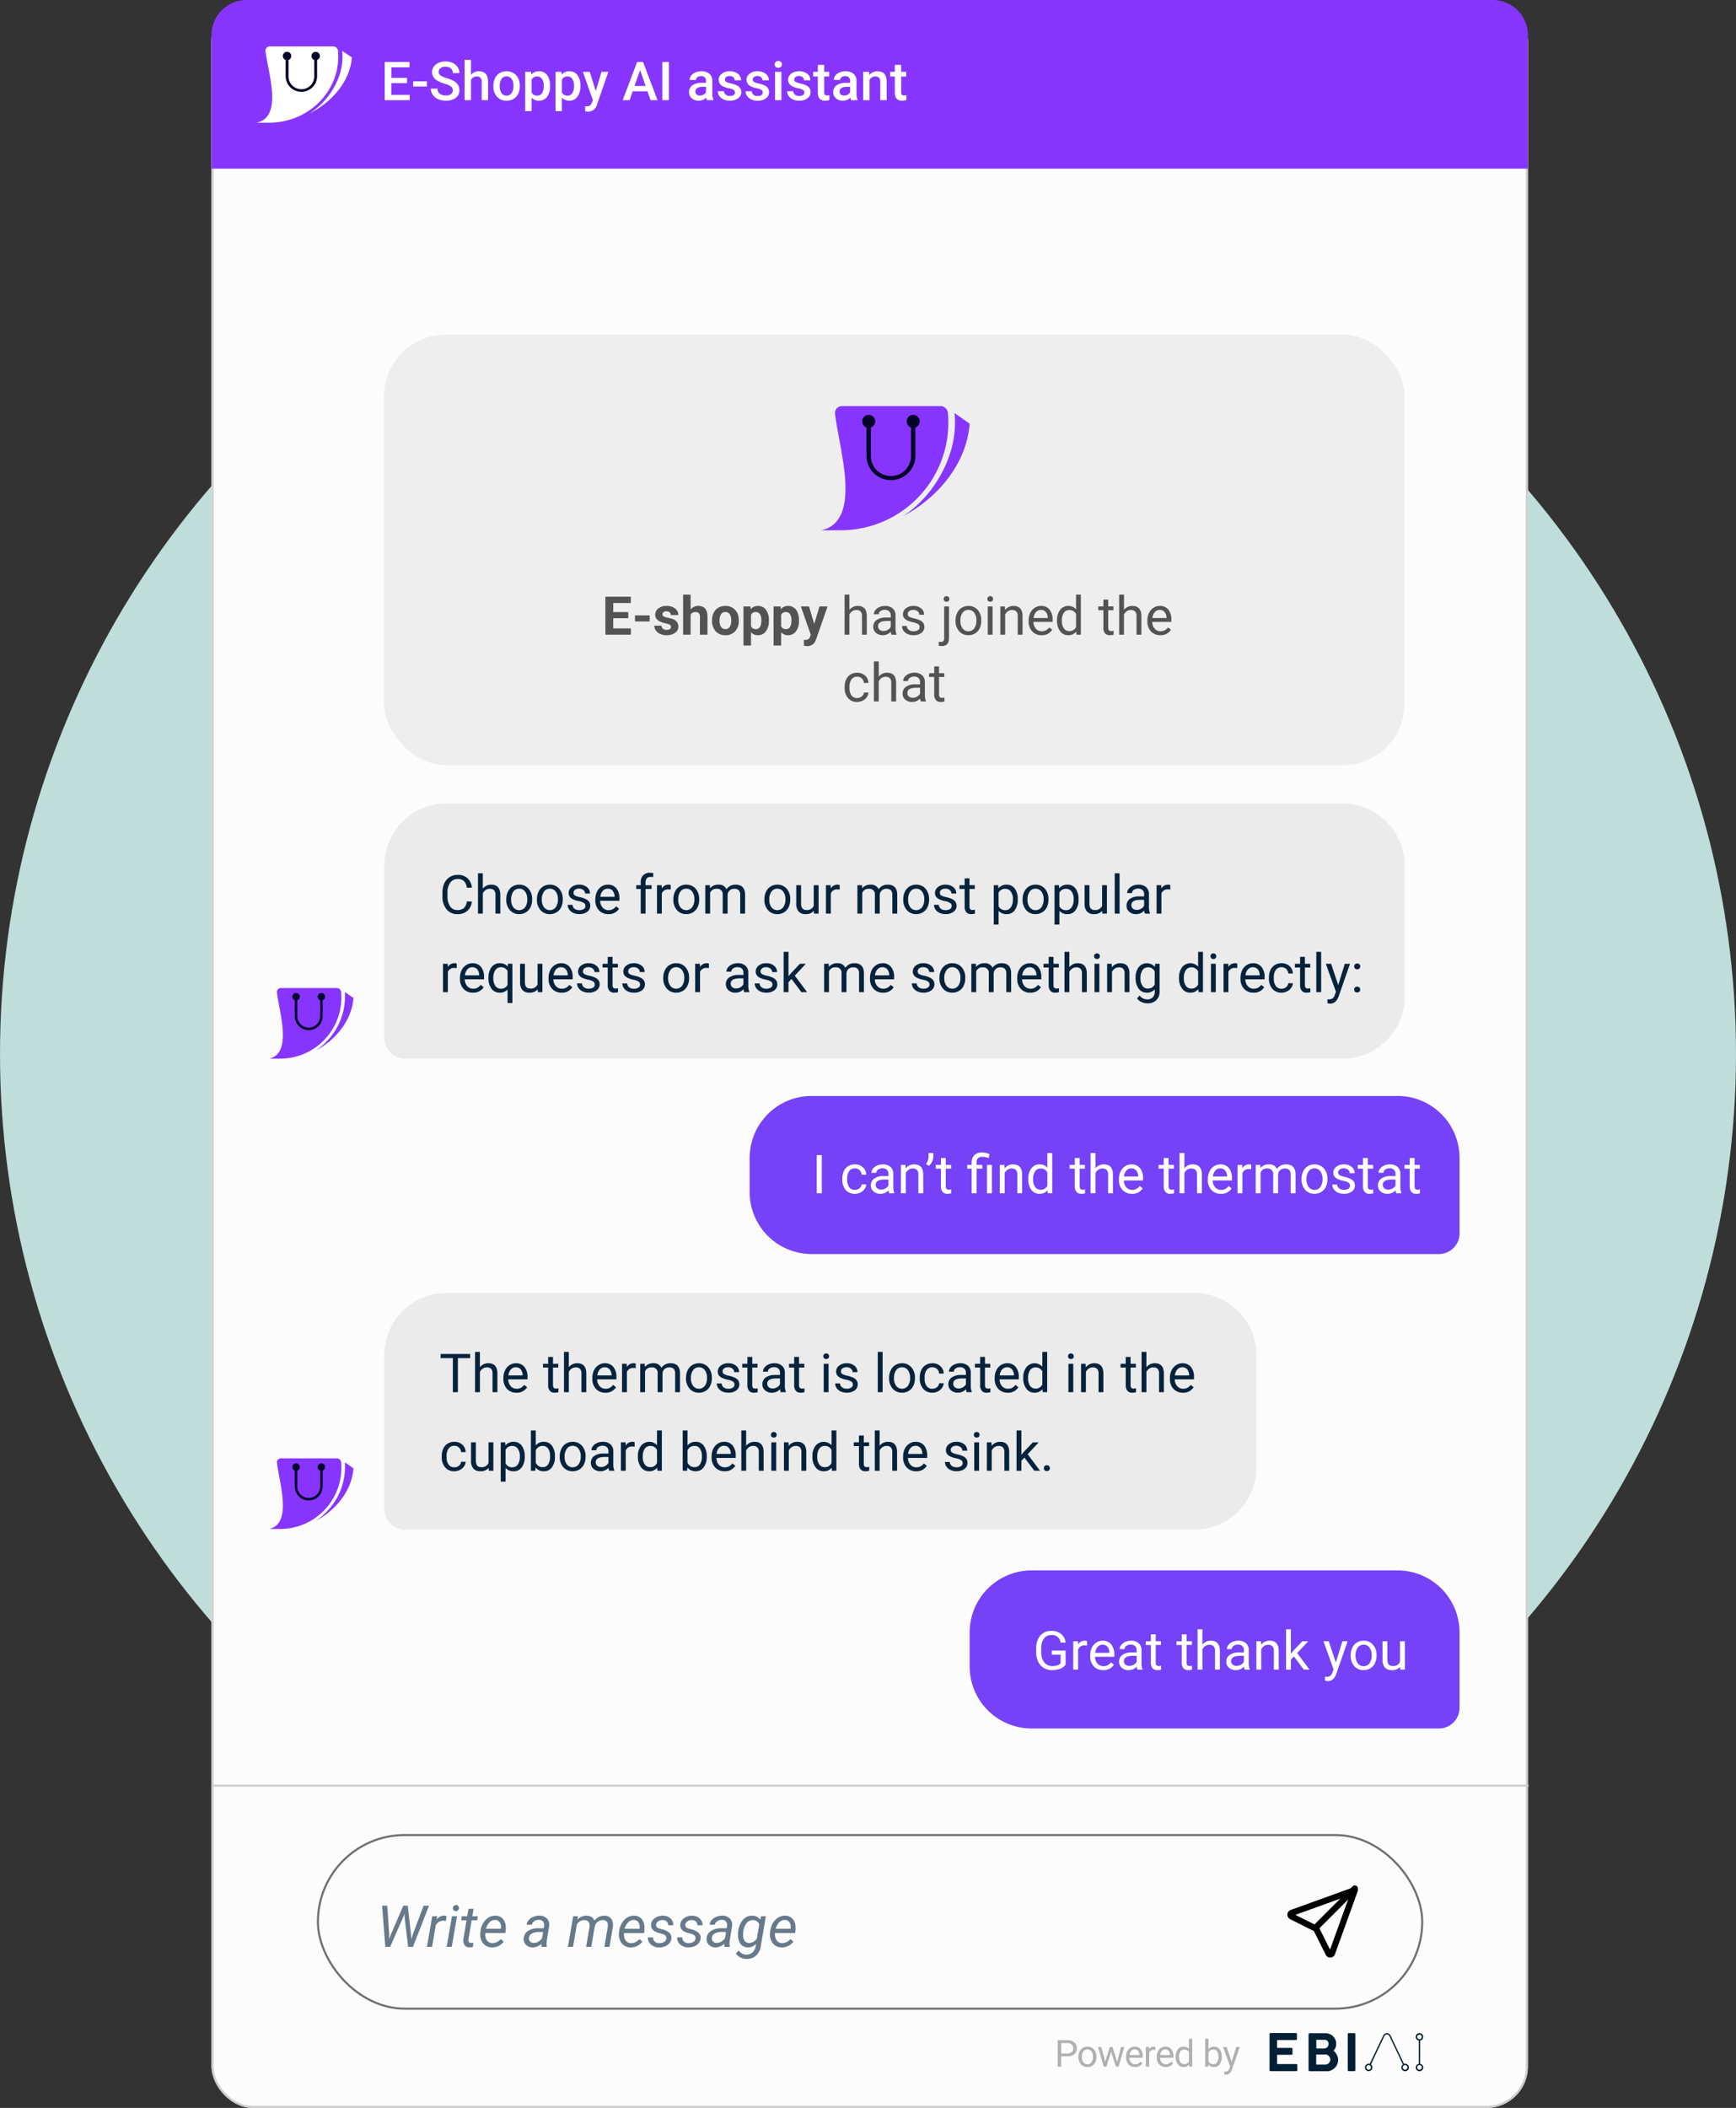
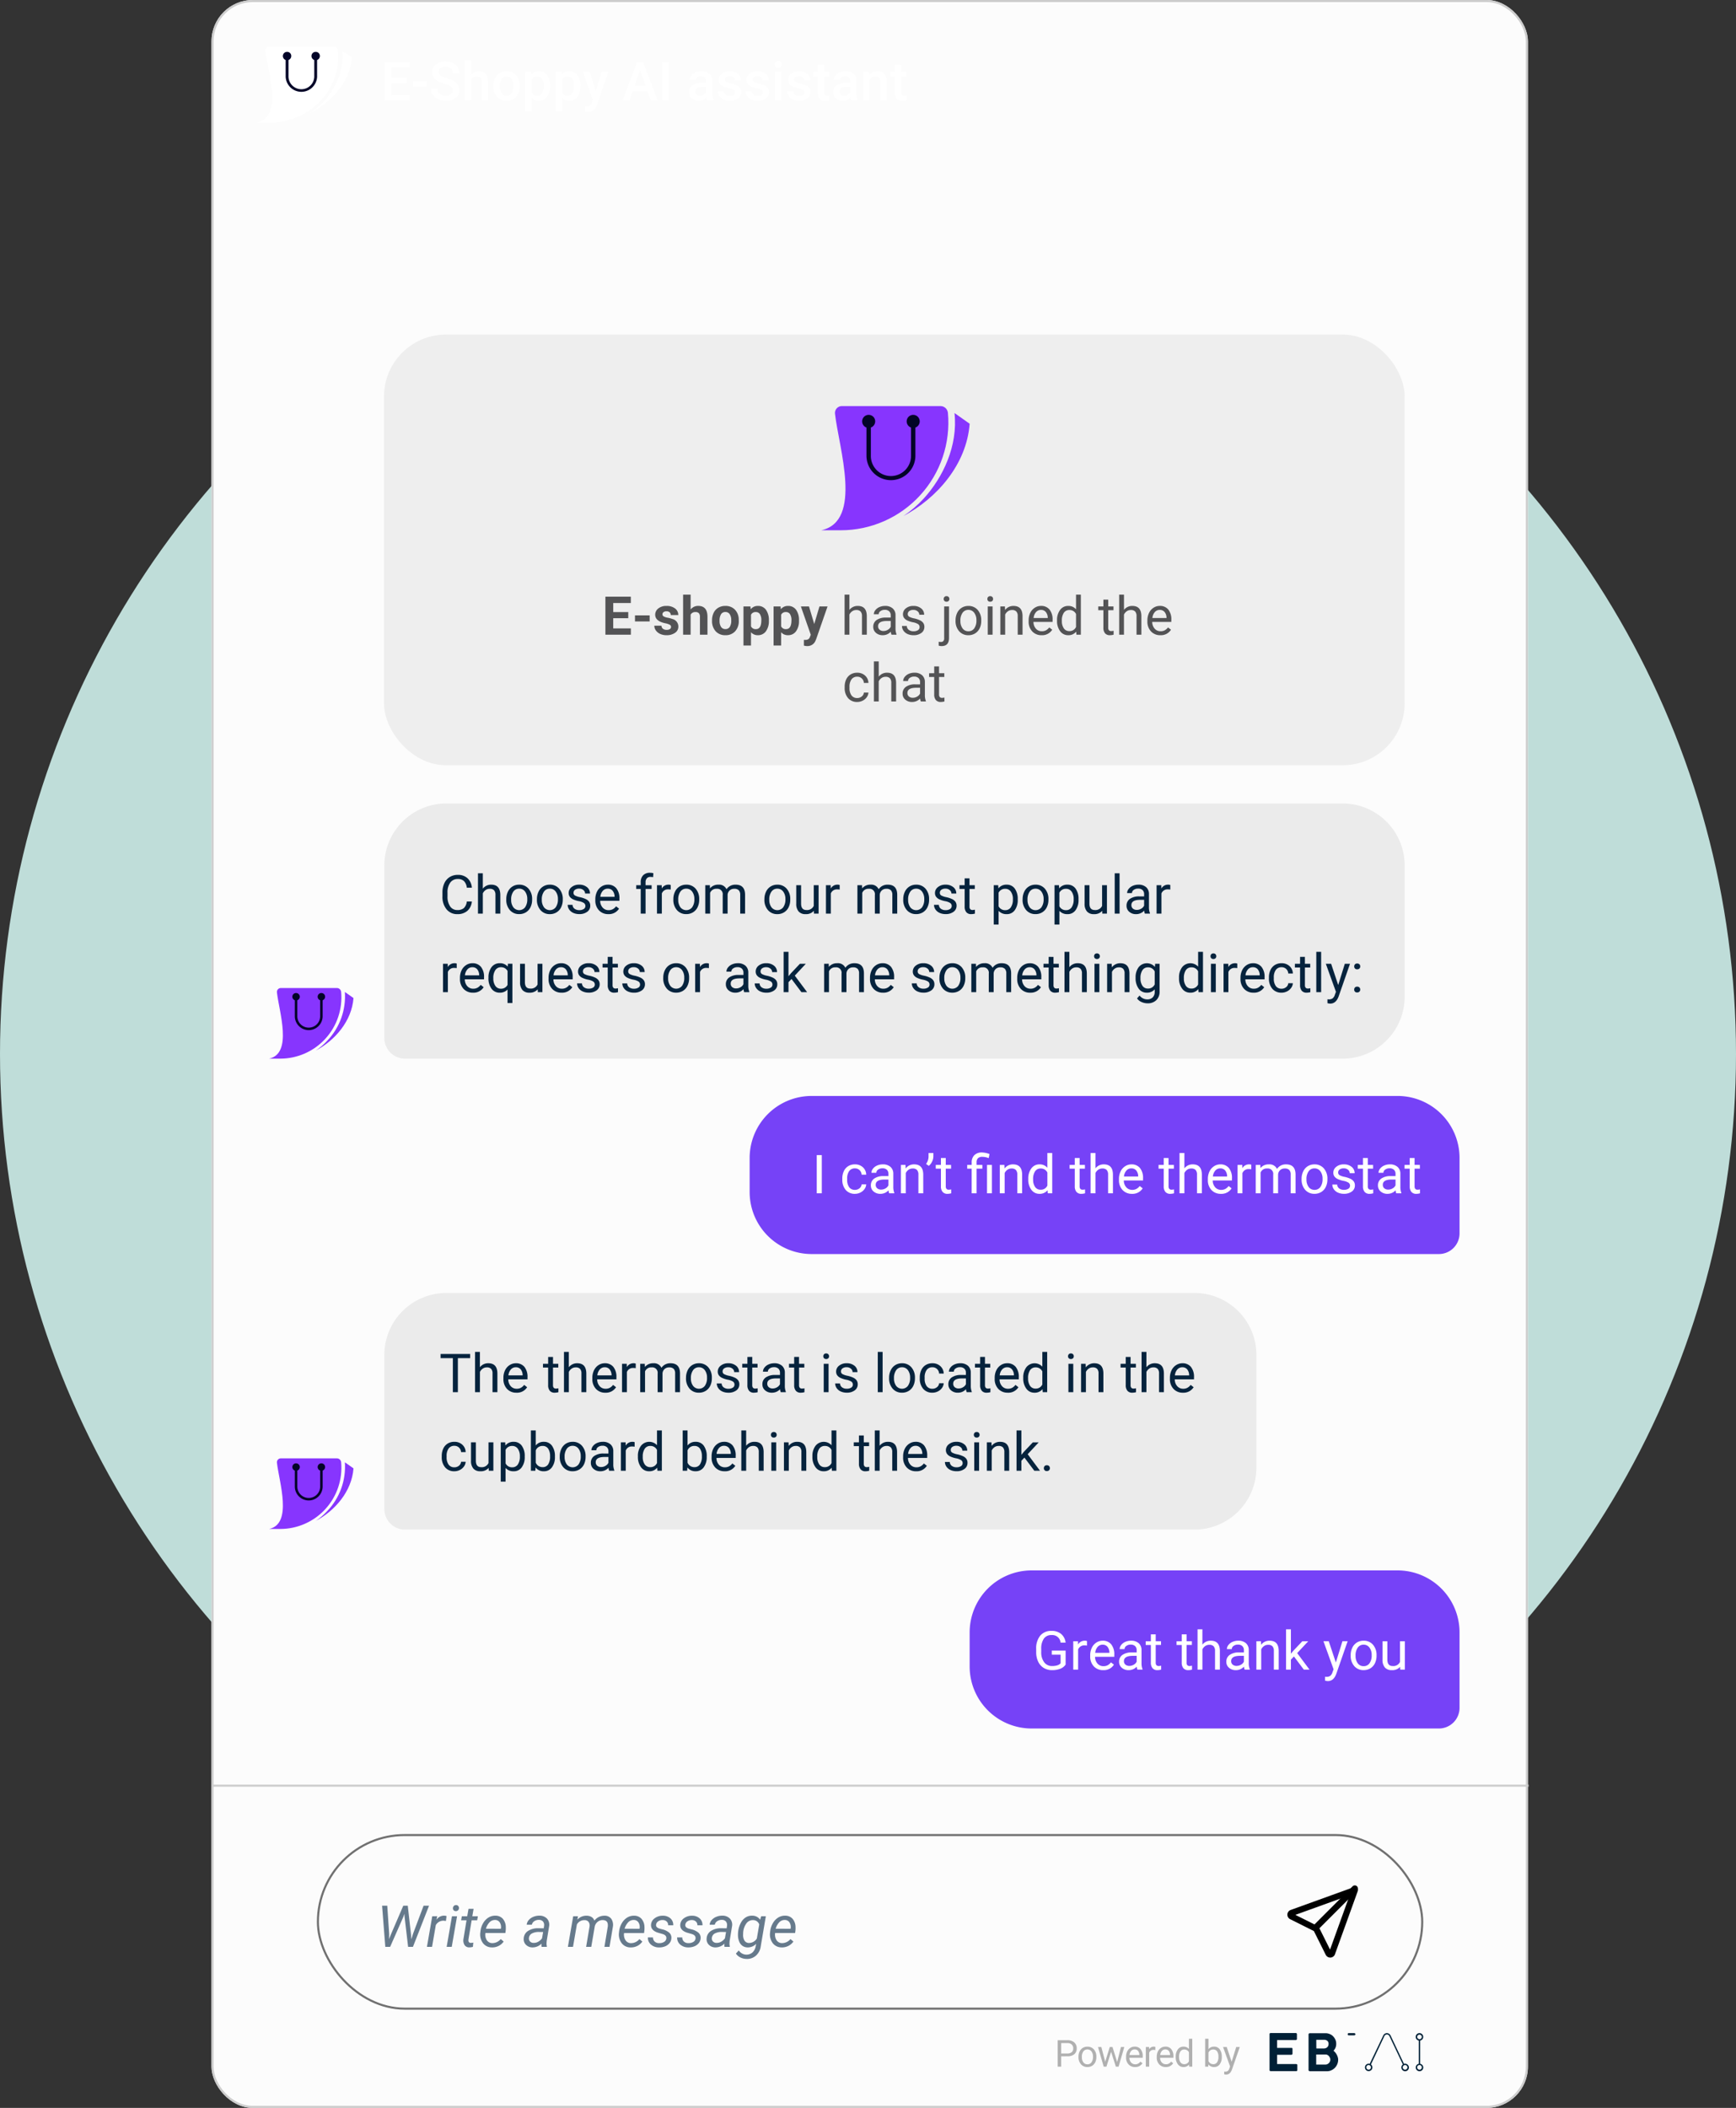
<svg xmlns="http://www.w3.org/2000/svg" width="420" height="509.859" viewBox="0 0 420 509.859">
  <rect x="0" y="0" width="420" height="509.859" fill="#333333" stroke="none" />
  <defs>
    <clipPath id="clip-path">
      <path id="Path_51148" data-name="Path 51148" d="M2.853,0a.944.944,0,0,0-.959,1.071C2.416,5.713,5.764,15.834,0,17.082H2.683A14.8,14.8,0,0,0,17.426.94,1.033,1.033,0,0,0,16.4,0Z" fill="#8735fe" />
    </clipPath>
    <clipPath id="clip-path-2">
      <path id="Path_51149" data-name="Path 51149" d="M55.048,16.182a15.607,15.607,0,0,1-2.81,2.416c4.588-2.424,8.7-7.08,9.122-12.7l-2.085-1.47a15.51,15.51,0,0,1-4.227,11.751" transform="translate(-52.238 -4.431)" fill="#8735fe" />
    </clipPath>
    <clipPath id="clip-path-3">
      <rect id="Rectangle_18081" data-name="Rectangle 18081" width="20.415" height="17.082" fill="none" />
    </clipPath>
    <clipPath id="clip-path-4">
      <rect id="Rectangle_15340" data-name="Rectangle 15340" width="90.595" height="11.885" fill="rgba(0,0,0,0)" />
    </clipPath>
    <clipPath id="clip-path-8">
      <path id="Path_73240" data-name="Path 73240" d="M5.018,0A1.661,1.661,0,0,0,3.331,1.884C4.248,10.048,10.137,27.849,0,30.044H4.719A26.036,26.036,0,0,0,30.648,1.653,1.817,1.817,0,0,0,28.839,0Z" fill="#8735fe" />
    </clipPath>
    <clipPath id="clip-path-9">
      <path id="Path_73241" data-name="Path 73241" d="M57.18,25.1a27.449,27.449,0,0,1-4.942,4.249c8.069-4.263,15.306-12.452,16.043-22.329L64.615,4.431C65.48,12.4,61.8,20.036,57.18,25.1" transform="translate(-52.238 -4.431)" fill="#8735fe" />
    </clipPath>
    <clipPath id="clip-path-10">
      <rect id="Rectangle_24135" data-name="Rectangle 24135" width="35.905" height="30.044" fill="none" />
    </clipPath>
    <clipPath id="clip-path-11">
      <path id="Path_51148-3" data-name="Path 51148" d="M3.222,0A1.038,1.038,0,0,0,2.139,1.157C2.728,6.168,6.509,17.094,0,18.442H3.03c9.83,0,17.538-8.069,16.649-17.427A1.148,1.148,0,0,0,18.518,0Z" fill="#fff" />
    </clipPath>
    <clipPath id="clip-path-12">
      <path id="Path_51149-3" data-name="Path 51149" d="M55.411,17a17.4,17.4,0,0,1-3.173,2.583c5.181-2.592,9.828-7.571,10.3-13.576L60.185,4.431C60.741,9.278,58.38,13.919,55.411,17" transform="translate(-52.238 -4.431)" fill="#fff" />
    </clipPath>
    <clipPath id="clip-path-13">
      <rect id="Rectangle_18081-3" data-name="Rectangle 18081" width="23.055" height="18.442" fill="none" />
    </clipPath>
  </defs>
  <g id="Group_39034" data-name="Group 39034" transform="translate(-861 -944)">
    <g id="Group_31905" data-name="Group 31905" transform="translate(2 -1936.826)">
      <g id="Group_3785" data-name="Group 3785" transform="translate(-17841 5775.76)">
        <circle id="Ellipse_784" data-name="Ellipse 784" cx="210" cy="210" r="210" transform="translate(18700 -2850.004)" fill="#bfddd9" />
      </g>
      <g id="Group_28661" data-name="Group 28661" transform="translate(-134.624 2795.826)">
        <g id="Rectangle_18489" data-name="Rectangle 18489" transform="translate(1044.793 85)" fill="#fcfcfc" stroke="#cdcdcd" stroke-width="0.5">
          <rect width="318.488" height="509.859" rx="10" stroke="none" />
          <rect x="0.25" y="0.25" width="317.988" height="509.359" rx="9.75" fill="none" />
        </g>
        <g id="Rectangle_3161" data-name="Rectangle 3161" transform="translate(1070.286 528.61)" fill="none" stroke="#707070" stroke-width="0.5">
          <rect width="267.676" height="42.488" rx="21.244" stroke="none" />
          <rect x="0.25" y="0.25" width="267.176" height="41.988" rx="20.994" fill="none" />
        </g>
        <path id="Path_11243" data-name="Path 11243" d="M-778,9846.275h318.488" transform="translate(1822.967 -9329.36)" fill="none" stroke="#cdcdcd" stroke-width="0.5" />
        <path id="Rectangle_23625" data-name="Rectangle 23625" d="M15,0H195.988a15,15,0,0,1,15,15V42.24a15,15,0,0,1-15,15H5a5,5,0,0,1-5-5V15A15,15,0,0,1,15,0Z" transform="translate(1086.607 397.742)" fill="#ebebeb" />
        <path id="Rectangle_23623" data-name="Rectangle 23623" d="M15,0H156.749a15,15,0,0,1,15,15V33.239a5,5,0,0,1-5,5H15a15,15,0,0,1-15-15V15A15,15,0,0,1,15,0Z" transform="translate(1174.99 350.088)" fill="#7642f7" />
        <path id="Rectangle_24188" data-name="Rectangle 24188" d="M15,0h88.522a15,15,0,0,1,15,15V33.239a5,5,0,0,1-5,5H15a15,15,0,0,1-15-15V15A15,15,0,0,1,15,0Z" transform="translate(1228.217 464.848)" fill="#7642f7" />
        <path id="Path_81743" data-name="Path 81743" d="M7.458,5.761H4.488V14H3.275V5.761H.311v-1H7.458Zm2.361,2.2A2.5,2.5,0,0,1,11.851,7q2.177,0,2.2,2.457V14H12.873V9.455a1.581,1.581,0,0,0-.34-1.1A1.361,1.361,0,0,0,11.5,8a1.7,1.7,0,0,0-1,.3,2.069,2.069,0,0,0-.673.8V14H8.646V4.25H9.82Zm8.836,6.164a3,3,0,0,1-2.272-.917,3.4,3.4,0,0,1-.876-2.453v-.216a4.121,4.121,0,0,1,.39-1.825A3.045,3.045,0,0,1,16.99,7.459,2.745,2.745,0,0,1,18.51,7a2.572,2.572,0,0,1,2.082.882,3.82,3.82,0,0,1,.743,2.526V10.9H16.682a2.441,2.441,0,0,0,.594,1.641,1.866,1.866,0,0,0,1.444.625,2.045,2.045,0,0,0,1.054-.254,2.648,2.648,0,0,0,.755-.673l.717.559A2.884,2.884,0,0,1,18.656,14.127ZM18.51,7.97a1.566,1.566,0,0,0-1.193.517,2.515,2.515,0,0,0-.6,1.45h3.44V9.849a2.237,2.237,0,0,0-.482-1.387A1.475,1.475,0,0,0,18.51,7.97Zm8.995-2.5V7.132h1.282V8.04H27.5V12.3a.951.951,0,0,0,.171.619.722.722,0,0,0,.584.206,2.843,2.843,0,0,0,.559-.076V14a3.4,3.4,0,0,1-.9.127,1.462,1.462,0,0,1-1.187-.476,2.045,2.045,0,0,1-.4-1.352V8.04H25.08V7.132h1.25V5.469Zm3.828,2.495A2.5,2.5,0,0,1,33.363,7q2.177,0,2.2,2.457V14H34.385V9.455a1.581,1.581,0,0,0-.34-1.1A1.361,1.361,0,0,0,33.008,8a1.7,1.7,0,0,0-1,.3,2.069,2.069,0,0,0-.673.8V14H30.158V4.25h1.174Zm8.836,6.164A3,3,0,0,1,37.9,13.21a3.4,3.4,0,0,1-.876-2.453v-.216a4.121,4.121,0,0,1,.39-1.825A3.045,3.045,0,0,1,38.5,7.459,2.745,2.745,0,0,1,40.022,7a2.572,2.572,0,0,1,2.082.882,3.82,3.82,0,0,1,.743,2.526V10.9H38.194a2.441,2.441,0,0,0,.594,1.641,1.866,1.866,0,0,0,1.444.625,2.045,2.045,0,0,0,1.054-.254,2.648,2.648,0,0,0,.755-.673l.717.559A2.884,2.884,0,0,1,40.168,14.127ZM40.022,7.97a1.566,1.566,0,0,0-1.193.517,2.515,2.515,0,0,0-.6,1.45h3.44V9.849a2.237,2.237,0,0,0-.482-1.387A1.475,1.475,0,0,0,40.022,7.97Zm7.5.216a3.519,3.519,0,0,0-.578-.044,1.547,1.547,0,0,0-1.568.984V14H44.205V7.132h1.143l.019.793A1.829,1.829,0,0,1,47,7a1.2,1.2,0,0,1,.521.089Zm2.184-1.054.032.762A2.536,2.536,0,0,1,51.778,7a1.964,1.964,0,0,1,1.961,1.1,2.6,2.6,0,0,1,.892-.8,2.634,2.634,0,0,1,1.3-.3q2.26,0,2.3,2.393V14H57.053V9.468a1.577,1.577,0,0,0-.336-1.1A1.482,1.482,0,0,0,55.586,8a1.557,1.557,0,0,0-1.085.39A1.584,1.584,0,0,0,54,9.442V14H52.819V9.5A1.31,1.31,0,0,0,51.353,8a1.571,1.571,0,0,0-1.581.984V14H48.6V7.132ZM59.687,10.5a4.057,4.057,0,0,1,.4-1.815,2.96,2.96,0,0,1,1.1-1.244A3.007,3.007,0,0,1,62.8,7a2.9,2.9,0,0,1,2.269.971,3.736,3.736,0,0,1,.866,2.583v.083a4.092,4.092,0,0,1-.384,1.8,2.916,2.916,0,0,1-1.1,1.241,3.041,3.041,0,0,1-1.641.444,2.889,2.889,0,0,1-2.263-.971,3.718,3.718,0,0,1-.866-2.571Zm1.181.14a2.938,2.938,0,0,0,.53,1.834,1.8,1.8,0,0,0,2.841-.01,3.213,3.213,0,0,0,.527-1.965,2.933,2.933,0,0,0-.536-1.831,1.705,1.705,0,0,0-1.425-.7,1.686,1.686,0,0,0-1.4.692A3.189,3.189,0,0,0,60.868,10.642Zm10.543,1.536a.864.864,0,0,0-.359-.74,3.452,3.452,0,0,0-1.25-.454,5.912,5.912,0,0,1-1.416-.457,2.014,2.014,0,0,1-.774-.635,1.518,1.518,0,0,1-.251-.876,1.782,1.782,0,0,1,.714-1.428A2.789,2.789,0,0,1,69.9,7a2.87,2.87,0,0,1,1.895.6,1.915,1.915,0,0,1,.727,1.542H71.341a1.06,1.06,0,0,0-.409-.832A1.534,1.534,0,0,0,69.9,7.97a1.606,1.606,0,0,0-1,.279.879.879,0,0,0-.362.73.712.712,0,0,0,.336.641,4.139,4.139,0,0,0,1.216.413,6.334,6.334,0,0,1,1.425.47,2.079,2.079,0,0,1,.809.657,1.615,1.615,0,0,1,.263.936,1.758,1.758,0,0,1-.736,1.476,3.089,3.089,0,0,1-1.911.555,3.459,3.459,0,0,1-1.46-.292,2.375,2.375,0,0,1-.993-.816,1.966,1.966,0,0,1-.359-1.133H68.3a1.216,1.216,0,0,0,.473.936,1.835,1.835,0,0,0,1.165.346,1.894,1.894,0,0,0,1.07-.27A.829.829,0,0,0,71.411,12.178Zm4.3-6.709V7.132h1.282V8.04H75.708V12.3a.951.951,0,0,0,.171.619.722.722,0,0,0,.584.206,2.843,2.843,0,0,0,.559-.076V14a3.4,3.4,0,0,1-.9.127,1.462,1.462,0,0,1-1.187-.476,2.045,2.045,0,0,1-.4-1.352V8.04h-1.25V7.132h1.25V5.469ZM82.6,14a2.467,2.467,0,0,1-.165-.724,2.62,2.62,0,0,1-1.955.851,2.424,2.424,0,0,1-1.666-.574,1.859,1.859,0,0,1-.651-1.457,1.942,1.942,0,0,1,.816-1.666,3.846,3.846,0,0,1,2.295-.594h1.143V9.3a1.319,1.319,0,0,0-.368-.981,1.48,1.48,0,0,0-1.085-.365,1.712,1.712,0,0,0-1.054.317.935.935,0,0,0-.425.768H78.3a1.621,1.621,0,0,1,.365-.993,2.491,2.491,0,0,1,.99-.759A3.331,3.331,0,0,1,81.034,7a2.715,2.715,0,0,1,1.86.594,2.141,2.141,0,0,1,.7,1.635v3.161a3.865,3.865,0,0,0,.241,1.5V14Zm-1.949-.9a2.064,2.064,0,0,0,1.047-.286,1.728,1.728,0,0,0,.717-.743V10.667H81.5q-2.158,0-2.158,1.263a1.069,1.069,0,0,0,.368.863A1.415,1.415,0,0,0,80.653,13.1Zm6.373-7.636V7.132h1.282V8.04H87.026V12.3a.951.951,0,0,0,.171.619.722.722,0,0,0,.584.206,2.843,2.843,0,0,0,.559-.076V14a3.4,3.4,0,0,1-.9.127,1.462,1.462,0,0,1-1.187-.476,2.045,2.045,0,0,1-.4-1.352V8.04H84.6V7.132h1.25V5.469ZM94.174,14H93V7.132h1.174ZM92.9,5.31a.7.7,0,0,1,.175-.482.655.655,0,0,1,.517-.2.666.666,0,0,1,.521.2.694.694,0,0,1,.178.482.671.671,0,0,1-.178.476.678.678,0,0,1-.521.19.667.667,0,0,1-.517-.19A.678.678,0,0,1,92.9,5.31Zm7.147,6.868a.864.864,0,0,0-.359-.74,3.452,3.452,0,0,0-1.25-.454,5.912,5.912,0,0,1-1.416-.457,2.014,2.014,0,0,1-.774-.635A1.518,1.518,0,0,1,96,9.017a1.782,1.782,0,0,1,.714-1.428A2.789,2.789,0,0,1,98.541,7a2.87,2.87,0,0,1,1.895.6,1.915,1.915,0,0,1,.727,1.542H99.982a1.06,1.06,0,0,0-.409-.832,1.534,1.534,0,0,0-1.031-.349,1.606,1.606,0,0,0-1,.279.879.879,0,0,0-.362.73.712.712,0,0,0,.336.641,4.139,4.139,0,0,0,1.216.413,6.334,6.334,0,0,1,1.425.47,2.079,2.079,0,0,1,.809.657,1.615,1.615,0,0,1,.263.936,1.758,1.758,0,0,1-.736,1.476,3.089,3.089,0,0,1-1.911.555,3.459,3.459,0,0,1-1.46-.292,2.375,2.375,0,0,1-.993-.816,1.966,1.966,0,0,1-.359-1.133h1.174a1.216,1.216,0,0,0,.473.936,1.835,1.835,0,0,0,1.165.346,1.894,1.894,0,0,0,1.07-.27A.829.829,0,0,0,100.052,12.178ZM107.25,14h-1.174V4.25h1.174Zm1.568-3.5a4.057,4.057,0,0,1,.4-1.815,2.96,2.96,0,0,1,1.1-1.244A3.007,3.007,0,0,1,111.935,7a2.9,2.9,0,0,1,2.269.971,3.736,3.736,0,0,1,.866,2.583v.083a4.092,4.092,0,0,1-.384,1.8,2.916,2.916,0,0,1-1.1,1.241,3.041,3.041,0,0,1-1.641.444,2.889,2.889,0,0,1-2.263-.971,3.718,3.718,0,0,1-.866-2.571Zm1.181.14a2.938,2.938,0,0,0,.53,1.834,1.8,1.8,0,0,0,2.841-.01A3.213,3.213,0,0,0,113.9,10.5a2.933,2.933,0,0,0-.536-1.831,1.705,1.705,0,0,0-1.425-.7,1.686,1.686,0,0,0-1.4.692A3.189,3.189,0,0,0,110,10.642Zm9.3,2.526a1.691,1.691,0,0,0,1.1-.381,1.34,1.34,0,0,0,.521-.952h1.111a2.13,2.13,0,0,1-.406,1.124,2.676,2.676,0,0,1-1,.851,2.885,2.885,0,0,1-1.323.317,2.829,2.829,0,0,1-2.231-.936,3.729,3.729,0,0,1-.828-2.561v-.2a4.135,4.135,0,0,1,.368-1.784,2.8,2.8,0,0,1,1.057-1.212A3,3,0,0,1,119.292,7a2.755,2.755,0,0,1,1.92.692,2.473,2.473,0,0,1,.816,1.8h-1.111a1.618,1.618,0,0,0-.5-1.095,1.57,1.57,0,0,0-1.12-.428,1.644,1.644,0,0,0-1.387.644,3.026,3.026,0,0,0-.492,1.863V10.7a2.966,2.966,0,0,0,.489,1.828A1.651,1.651,0,0,0,119.3,13.168Zm8.29.832a2.467,2.467,0,0,1-.165-.724,2.62,2.62,0,0,1-1.955.851,2.424,2.424,0,0,1-1.666-.574,1.859,1.859,0,0,1-.651-1.457,1.942,1.942,0,0,1,.816-1.666,3.846,3.846,0,0,1,2.295-.594H127.4V9.3a1.319,1.319,0,0,0-.368-.981,1.48,1.48,0,0,0-1.085-.365,1.712,1.712,0,0,0-1.054.317.935.935,0,0,0-.425.768h-1.181a1.621,1.621,0,0,1,.365-.993,2.491,2.491,0,0,1,.99-.759A3.331,3.331,0,0,1,126.02,7a2.715,2.715,0,0,1,1.86.594,2.141,2.141,0,0,1,.7,1.635v3.161a3.865,3.865,0,0,0,.241,1.5V14Zm-1.949-.9a2.064,2.064,0,0,0,1.047-.286,1.728,1.728,0,0,0,.717-.743V10.667h-.92q-2.158,0-2.158,1.263a1.069,1.069,0,0,0,.368.863A1.415,1.415,0,0,0,125.639,13.1Zm6.373-7.636V7.132h1.282V8.04h-1.282V12.3a.951.951,0,0,0,.171.619.722.722,0,0,0,.584.206,2.843,2.843,0,0,0,.559-.076V14a3.4,3.4,0,0,1-.9.127,1.462,1.462,0,0,1-1.187-.476,2.045,2.045,0,0,1-.4-1.352V8.04h-1.25V7.132h1.25V5.469Zm5.5,8.658a3,3,0,0,1-2.272-.917,3.4,3.4,0,0,1-.876-2.453v-.216a4.121,4.121,0,0,1,.39-1.825,3.045,3.045,0,0,1,1.092-1.257A2.745,2.745,0,0,1,137.37,7a2.572,2.572,0,0,1,2.082.882,3.82,3.82,0,0,1,.743,2.526V10.9h-4.653a2.441,2.441,0,0,0,.594,1.641,1.866,1.866,0,0,0,1.444.625,2.045,2.045,0,0,0,1.054-.254,2.647,2.647,0,0,0,.755-.673l.717.559A2.884,2.884,0,0,1,137.516,14.127ZM137.37,7.97a1.566,1.566,0,0,0-1.193.517,2.515,2.515,0,0,0-.6,1.45h3.44V9.849a2.237,2.237,0,0,0-.482-1.387A1.475,1.475,0,0,0,137.37,7.97Zm3.9,2.539a4.023,4.023,0,0,1,.749-2.542,2.548,2.548,0,0,1,3.872-.136V4.25h1.174V14h-1.079l-.057-.736a2.391,2.391,0,0,1-1.961.863,2.346,2.346,0,0,1-1.946-.978,4.069,4.069,0,0,1-.752-2.552Zm1.174.133a3.046,3.046,0,0,0,.482,1.828,1.56,1.56,0,0,0,1.333.66,1.713,1.713,0,0,0,1.631-1V8.973A1.726,1.726,0,0,0,144.27,8a1.567,1.567,0,0,0-1.346.667A3.354,3.354,0,0,0,142.441,10.642ZM153.378,14H152.2V7.132h1.174Zm-1.27-8.69a.7.7,0,0,1,.175-.482.655.655,0,0,1,.517-.2.666.666,0,0,1,.521.2.694.694,0,0,1,.178.482.671.671,0,0,1-.178.476.678.678,0,0,1-.521.19.667.667,0,0,1-.517-.19A.678.678,0,0,1,152.109,5.31Zm4.259,1.822.038.863A2.5,2.5,0,0,1,158.463,7q2.177,0,2.2,2.457V14h-1.174V9.455a1.581,1.581,0,0,0-.34-1.1A1.361,1.361,0,0,0,158.107,8a1.7,1.7,0,0,0-1,.3,2.069,2.069,0,0,0-.673.8V14h-1.174V7.132Zm10.874-1.663V7.132h1.282V8.04h-1.282V12.3a.951.951,0,0,0,.171.619.722.722,0,0,0,.584.206,2.843,2.843,0,0,0,.559-.076V14a3.4,3.4,0,0,1-.9.127,1.462,1.462,0,0,1-1.187-.476,2.045,2.045,0,0,1-.4-1.352V8.04h-1.25V7.132h1.25V5.469Zm3.828,2.495A2.5,2.5,0,0,1,173.1,7q2.177,0,2.2,2.457V14h-1.174V9.455a1.581,1.581,0,0,0-.34-1.1A1.361,1.361,0,0,0,172.745,8a1.7,1.7,0,0,0-1,.3,2.069,2.069,0,0,0-.673.8V14H169.9V4.25h1.174Zm8.836,6.164a3,3,0,0,1-2.272-.917,3.4,3.4,0,0,1-.876-2.453v-.216a4.121,4.121,0,0,1,.39-1.825,3.045,3.045,0,0,1,1.092-1.257A2.745,2.745,0,0,1,179.759,7a2.572,2.572,0,0,1,2.082.882,3.82,3.82,0,0,1,.743,2.526V10.9h-4.653a2.441,2.441,0,0,0,.594,1.641,1.866,1.866,0,0,0,1.444.625,2.045,2.045,0,0,0,1.054-.254,2.647,2.647,0,0,0,.755-.673l.717.559A2.884,2.884,0,0,1,179.905,14.127Zm-.146-6.157a1.566,1.566,0,0,0-1.193.517,2.515,2.515,0,0,0-.6,1.45h3.44V9.849a2.237,2.237,0,0,0-.482-1.387A1.475,1.475,0,0,0,179.759,7.97ZM3.644,32.168a1.692,1.692,0,0,0,1.1-.381,1.34,1.34,0,0,0,.521-.952H6.373a2.13,2.13,0,0,1-.406,1.124,2.676,2.676,0,0,1-1,.851,2.885,2.885,0,0,1-1.323.317,2.829,2.829,0,0,1-2.231-.936,3.729,3.729,0,0,1-.828-2.561v-.2a4.135,4.135,0,0,1,.368-1.784,2.8,2.8,0,0,1,1.057-1.212A3,3,0,0,1,3.637,26a2.755,2.755,0,0,1,1.92.692,2.473,2.473,0,0,1,.816,1.8H5.262a1.618,1.618,0,0,0-.5-1.095,1.57,1.57,0,0,0-1.12-.428,1.644,1.644,0,0,0-1.387.644,3.026,3.026,0,0,0-.492,1.863V29.7a2.965,2.965,0,0,0,.489,1.828A1.651,1.651,0,0,0,3.644,32.168Zm8.29.152a2.494,2.494,0,0,1-2.012.806,2.135,2.135,0,0,1-1.673-.638A2.761,2.761,0,0,1,7.668,30.6V26.132H8.842v4.437q0,1.562,1.27,1.562a1.758,1.758,0,0,0,1.79-1v-5h1.174V33H11.959Zm8.728-2.679a4.113,4.113,0,0,1-.717,2.526A2.3,2.3,0,0,1,18,33.127a2.519,2.519,0,0,1-1.968-.793v3.307H14.86V26.132h1.073l.057.762A2.419,2.419,0,0,1,17.983,26a2.342,2.342,0,0,1,1.958.933,4.157,4.157,0,0,1,.72,2.6Zm-1.174-.133a3.035,3.035,0,0,0-.5-1.834A1.6,1.6,0,0,0,17.634,27a1.726,1.726,0,0,0-1.6.946v3.282a1.73,1.73,0,0,0,1.612.939,1.587,1.587,0,0,0,1.343-.67A3.312,3.312,0,0,0,19.487,29.509Zm8.48.133a4.084,4.084,0,0,1-.724,2.53,2.312,2.312,0,0,1-1.942.955,2.394,2.394,0,0,1-2.012-.92L23.232,33H22.153V23.25h1.174v3.637A2.381,2.381,0,0,1,25.289,26a2.326,2.326,0,0,1,1.965.946,4.206,4.206,0,0,1,.714,2.59Zm-1.174-.133a3.173,3.173,0,0,0-.463-1.854A1.534,1.534,0,0,0,25,27a1.724,1.724,0,0,0-1.669,1.079v2.971A1.772,1.772,0,0,0,25.01,32.13a1.526,1.526,0,0,0,1.314-.654A3.375,3.375,0,0,0,26.793,29.509Zm2.342-.006a4.057,4.057,0,0,1,.4-1.815,2.96,2.96,0,0,1,1.1-1.244A3.007,3.007,0,0,1,32.252,26a2.9,2.9,0,0,1,2.269.971,3.736,3.736,0,0,1,.866,2.583v.083a4.092,4.092,0,0,1-.384,1.8,2.916,2.916,0,0,1-1.1,1.241,3.041,3.041,0,0,1-1.641.444A2.889,2.889,0,0,1,30,32.156a3.718,3.718,0,0,1-.866-2.571Zm1.181.14a2.938,2.938,0,0,0,.53,1.834,1.8,1.8,0,0,0,2.841-.01,3.213,3.213,0,0,0,.527-1.965,2.933,2.933,0,0,0-.536-1.831,1.705,1.705,0,0,0-1.425-.7,1.686,1.686,0,0,0-1.4.692A3.189,3.189,0,0,0,30.316,29.642ZM41.1,33a2.467,2.467,0,0,1-.165-.724,2.62,2.62,0,0,1-1.955.851,2.424,2.424,0,0,1-1.666-.574,1.859,1.859,0,0,1-.651-1.457,1.942,1.942,0,0,1,.816-1.666,3.846,3.846,0,0,1,2.295-.594h1.143V28.3a1.319,1.319,0,0,0-.368-.981,1.48,1.48,0,0,0-1.085-.365,1.712,1.712,0,0,0-1.054.317.935.935,0,0,0-.425.768H36.8a1.621,1.621,0,0,1,.365-.993,2.491,2.491,0,0,1,.99-.759A3.331,3.331,0,0,1,39.533,26a2.715,2.715,0,0,1,1.86.594,2.141,2.141,0,0,1,.7,1.635v3.161a3.865,3.865,0,0,0,.241,1.5V33Zm-1.949-.9a2.064,2.064,0,0,0,1.047-.286,1.728,1.728,0,0,0,.717-.743V29.667H40q-2.158,0-2.158,1.263a1.069,1.069,0,0,0,.368.863A1.415,1.415,0,0,0,39.152,32.1Zm8.1-4.919a3.519,3.519,0,0,0-.578-.044,1.547,1.547,0,0,0-1.568.984V33H43.932V26.132h1.143l.019.793A1.829,1.829,0,0,1,46.731,26a1.2,1.2,0,0,1,.521.089Zm.793,2.323a4.023,4.023,0,0,1,.749-2.542,2.548,2.548,0,0,1,3.872-.136V23.25h1.174V33H52.762l-.057-.736a2.391,2.391,0,0,1-1.961.863,2.346,2.346,0,0,1-1.946-.978,4.069,4.069,0,0,1-.752-2.552Zm1.174.133A3.046,3.046,0,0,0,49.7,31.47a1.56,1.56,0,0,0,1.333.66,1.713,1.713,0,0,0,1.631-1V27.973A1.726,1.726,0,0,0,51.048,27a1.567,1.567,0,0,0-1.346.667A3.354,3.354,0,0,0,49.22,29.642Zm15.476,0a4.084,4.084,0,0,1-.724,2.53,2.312,2.312,0,0,1-1.942.955,2.394,2.394,0,0,1-2.012-.92L59.96,33H58.881V23.25h1.174v3.637A2.381,2.381,0,0,1,62.017,26a2.326,2.326,0,0,1,1.965.946,4.206,4.206,0,0,1,.714,2.59Zm-1.174-.133a3.173,3.173,0,0,0-.463-1.854A1.534,1.534,0,0,0,61.725,27a1.724,1.724,0,0,0-1.669,1.079v2.971a1.772,1.772,0,0,0,1.682,1.079,1.526,1.526,0,0,0,1.314-.654A3.374,3.374,0,0,0,63.521,29.509Zm5.5,3.618a3,3,0,0,1-2.272-.917,3.4,3.4,0,0,1-.876-2.453v-.216a4.121,4.121,0,0,1,.39-1.825,3.045,3.045,0,0,1,1.092-1.257A2.745,2.745,0,0,1,68.878,26a2.572,2.572,0,0,1,2.082.882,3.82,3.82,0,0,1,.743,2.526V29.9H67.05a2.441,2.441,0,0,0,.594,1.641,1.866,1.866,0,0,0,1.444.625,2.045,2.045,0,0,0,1.054-.254,2.648,2.648,0,0,0,.755-.673l.717.559A2.884,2.884,0,0,1,69.024,33.127Zm-.146-6.157a1.566,1.566,0,0,0-1.193.517,2.515,2.515,0,0,0-.6,1.45h3.44v-.089a2.237,2.237,0,0,0-.482-1.387A1.475,1.475,0,0,0,68.878,26.97Zm5.357-.006A2.5,2.5,0,0,1,76.267,26q2.177,0,2.2,2.457V33H77.289V28.455a1.581,1.581,0,0,0-.34-1.1A1.361,1.361,0,0,0,75.912,27a1.7,1.7,0,0,0-1,.3,2.069,2.069,0,0,0-.673.8V33H73.062V23.25h1.174ZM81.5,33H80.323V26.132H81.5Zm-1.27-8.69a.7.7,0,0,1,.175-.482.655.655,0,0,1,.517-.2.666.666,0,0,1,.521.2.694.694,0,0,1,.178.482.671.671,0,0,1-.178.476.678.678,0,0,1-.521.19.667.667,0,0,1-.517-.19A.678.678,0,0,1,80.228,24.31Zm4.259,1.822.038.863A2.5,2.5,0,0,1,86.582,26q2.177,0,2.2,2.457V33H87.6V28.455a1.581,1.581,0,0,0-.34-1.1A1.361,1.361,0,0,0,86.227,27a1.7,1.7,0,0,0-1,.3,2.069,2.069,0,0,0-.673.8V33H83.376V26.132Zm5.776,3.377a4.023,4.023,0,0,1,.749-2.542,2.548,2.548,0,0,1,3.872-.136V23.25h1.174V33H94.98l-.057-.736a2.391,2.391,0,0,1-1.961.863,2.346,2.346,0,0,1-1.946-.978,4.069,4.069,0,0,1-.752-2.552Zm1.174.133a3.046,3.046,0,0,0,.482,1.828,1.56,1.56,0,0,0,1.333.66,1.713,1.713,0,0,0,1.631-1V27.973A1.726,1.726,0,0,0,93.266,27a1.567,1.567,0,0,0-1.346.667A3.354,3.354,0,0,0,91.438,29.642Zm11.254-5.173v1.663h1.282v.908h-1.282V31.3a.951.951,0,0,0,.171.619.722.722,0,0,0,.584.206,2.843,2.843,0,0,0,.559-.076V33a3.4,3.4,0,0,1-.9.127,1.462,1.462,0,0,1-1.187-.476,2.045,2.045,0,0,1-.4-1.352V27.04h-1.25v-.908h1.25V24.469Zm3.828,2.495A2.5,2.5,0,0,1,108.551,26q2.177,0,2.2,2.457V33h-1.174V28.455a1.581,1.581,0,0,0-.34-1.1A1.361,1.361,0,0,0,108.2,27a1.7,1.7,0,0,0-1,.3,2.069,2.069,0,0,0-.673.8V33h-1.174V23.25h1.174Zm8.836,6.164a3,3,0,0,1-2.272-.917,3.4,3.4,0,0,1-.876-2.453v-.216a4.121,4.121,0,0,1,.39-1.825,3.045,3.045,0,0,1,1.092-1.257A2.745,2.745,0,0,1,115.21,26a2.572,2.572,0,0,1,2.082.882,3.82,3.82,0,0,1,.743,2.526V29.9h-4.653a2.441,2.441,0,0,0,.594,1.641,1.866,1.866,0,0,0,1.444.625,2.045,2.045,0,0,0,1.054-.254,2.648,2.648,0,0,0,.755-.673l.717.559A2.884,2.884,0,0,1,115.356,33.127Zm-.146-6.157a1.566,1.566,0,0,0-1.193.517,2.515,2.515,0,0,0-.6,1.45h3.44v-.089a2.237,2.237,0,0,0-.482-1.387A1.475,1.475,0,0,0,115.21,26.97Zm11.4,4.208a.864.864,0,0,0-.359-.74,3.452,3.452,0,0,0-1.25-.454,5.912,5.912,0,0,1-1.416-.457,2.014,2.014,0,0,1-.774-.635,1.518,1.518,0,0,1-.251-.876,1.782,1.782,0,0,1,.714-1.428A2.789,2.789,0,0,1,125.1,26a2.87,2.87,0,0,1,1.895.6,1.915,1.915,0,0,1,.727,1.542h-1.181a1.06,1.06,0,0,0-.409-.832,1.534,1.534,0,0,0-1.031-.349,1.606,1.606,0,0,0-1,.279.879.879,0,0,0-.362.73.712.712,0,0,0,.336.641,4.139,4.139,0,0,0,1.216.413,6.334,6.334,0,0,1,1.425.47,2.079,2.079,0,0,1,.809.657,1.615,1.615,0,0,1,.263.936,1.758,1.758,0,0,1-.736,1.476,3.089,3.089,0,0,1-1.911.555,3.459,3.459,0,0,1-1.46-.292,2.374,2.374,0,0,1-.993-.816,1.966,1.966,0,0,1-.359-1.133H123.5a1.216,1.216,0,0,0,.473.936,1.835,1.835,0,0,0,1.165.346,1.894,1.894,0,0,0,1.07-.27A.829.829,0,0,0,126.61,31.178ZM130.59,33h-1.174V26.132h1.174Zm-1.27-8.69a.7.7,0,0,1,.175-.482.655.655,0,0,1,.517-.2.666.666,0,0,1,.521.2.694.694,0,0,1,.178.482.671.671,0,0,1-.178.476.678.678,0,0,1-.521.19.667.667,0,0,1-.517-.19A.678.678,0,0,1,129.321,24.31Zm4.259,1.822.038.863a2.5,2.5,0,0,1,2.057-.99q2.177,0,2.2,2.457V33H136.7V28.455a1.581,1.581,0,0,0-.34-1.1A1.361,1.361,0,0,0,135.319,27a1.7,1.7,0,0,0-1,.3,2.069,2.069,0,0,0-.673.8V33h-1.174V26.132Zm7.979,3.688-.736.768V33h-1.174V23.25h1.174v5.9l.628-.755,2.139-2.26h1.428L142.346,29l2.983,4h-1.377Zm4.7,2.564a.735.735,0,0,1,.181-.508.689.689,0,0,1,.543-.2.71.71,0,0,1,.549.2.721.721,0,0,1,.187.508.682.682,0,0,1-.187.489.723.723,0,0,1-.549.2.653.653,0,0,1-.724-.686Z" transform="translate(1099.911 407.742)" fill="#06233d" />
        <path id="Path_81741" data-name="Path 81741" d="M-145.177,0H-146.4V-9.242h1.219Zm8.017-.832a1.692,1.692,0,0,0,1.1-.381,1.34,1.34,0,0,0,.521-.952h1.111a2.13,2.13,0,0,1-.406,1.124,2.676,2.676,0,0,1-1,.851,2.885,2.885,0,0,1-1.323.317,2.829,2.829,0,0,1-2.231-.936,3.729,3.729,0,0,1-.828-2.561v-.2a4.135,4.135,0,0,1,.368-1.784,2.8,2.8,0,0,1,1.057-1.212A3,3,0,0,1-137.167-7a2.755,2.755,0,0,1,1.92.692,2.473,2.473,0,0,1,.816,1.8h-1.111a1.618,1.618,0,0,0-.5-1.095,1.57,1.57,0,0,0-1.12-.428,1.644,1.644,0,0,0-1.387.644,3.026,3.026,0,0,0-.492,1.863V-3.3a2.965,2.965,0,0,0,.489,1.828A1.651,1.651,0,0,0-137.16-.832Zm8.29.832a2.467,2.467,0,0,1-.165-.724,2.62,2.62,0,0,1-1.955.851,2.424,2.424,0,0,1-1.666-.574,1.859,1.859,0,0,1-.651-1.457,1.942,1.942,0,0,1,.816-1.666,3.846,3.846,0,0,1,2.295-.594h1.143V-4.7a1.319,1.319,0,0,0-.368-.981,1.48,1.48,0,0,0-1.085-.365,1.712,1.712,0,0,0-1.054.317.935.935,0,0,0-.425.768h-1.181a1.621,1.621,0,0,1,.365-.993,2.491,2.491,0,0,1,.99-.759A3.331,3.331,0,0,1-130.438-7a2.715,2.715,0,0,1,1.86.594,2.141,2.141,0,0,1,.7,1.635v3.161a3.865,3.865,0,0,0,.241,1.5V0Zm-1.949-.9a2.064,2.064,0,0,0,1.047-.286,1.728,1.728,0,0,0,.717-.743V-3.333h-.92q-2.158,0-2.158,1.263a1.069,1.069,0,0,0,.368.863A1.415,1.415,0,0,0-130.819-.9Zm5.891-5.973.038.863A2.5,2.5,0,0,1-122.833-7q2.177,0,2.2,2.457V0h-1.174V-4.545a1.581,1.581,0,0,0-.34-1.1A1.361,1.361,0,0,0-123.189-6a1.7,1.7,0,0,0-1,.3,2.069,2.069,0,0,0-.673.8V0h-1.174V-6.868Zm5.637.229-.667-.457a3.056,3.056,0,0,0,.609-1.739V-9.75h1.162v.825a2.936,2.936,0,0,1-.314,1.266A2.922,2.922,0,0,1-119.292-6.64Zm4.107-1.892v1.663h1.282v.908h-1.282V-1.7a.951.951,0,0,0,.171.619.722.722,0,0,0,.584.206,2.843,2.843,0,0,0,.559-.076V0a3.4,3.4,0,0,1-.9.127,1.462,1.462,0,0,1-1.187-.476,2.045,2.045,0,0,1-.4-1.352V-5.96h-1.25v-.908h1.25V-8.531ZM-108.919,0V-5.96H-110v-.908h1.085v-.584a2.386,2.386,0,0,1,.657-1.79,2.548,2.548,0,0,1,1.857-.641,5.591,5.591,0,0,1,1.8.387l-.2.99a4.069,4.069,0,0,0-1.511-.317,1.478,1.478,0,0,0-1.089.34,1.4,1.4,0,0,0-.333,1.019v.6h1.4v.908h-1.4V0Zm4.894,0h-1.181V-6.868h1.181ZM-101-6.868l.038.863A2.5,2.5,0,0,1-98.909-7q2.177,0,2.2,2.457V0h-1.174V-4.545a1.581,1.581,0,0,0-.34-1.1A1.361,1.361,0,0,0-99.265-6a1.7,1.7,0,0,0-1,.3,2.069,2.069,0,0,0-.673.8V0h-1.174V-6.868Zm5.776,3.377a4.023,4.023,0,0,1,.749-2.542A2.369,2.369,0,0,1-92.517-7a2.382,2.382,0,0,1,1.911.825V-9.75h1.174V0h-1.079l-.057-.736A2.391,2.391,0,0,1-92.53.127a2.346,2.346,0,0,1-1.946-.978A4.069,4.069,0,0,1-95.228-3.4Zm1.174.133a3.046,3.046,0,0,0,.482,1.828,1.56,1.56,0,0,0,1.333.66,1.713,1.713,0,0,0,1.631-1V-5.027A1.726,1.726,0,0,0-92.225-6a1.567,1.567,0,0,0-1.346.667A3.354,3.354,0,0,0-94.053-3.358ZM-82.8-8.531v1.663h1.282v.908H-82.8V-1.7a.951.951,0,0,0,.171.619.722.722,0,0,0,.584.206,2.843,2.843,0,0,0,.559-.076V0a3.4,3.4,0,0,1-.9.127,1.462,1.462,0,0,1-1.187-.476,2.045,2.045,0,0,1-.4-1.352V-5.96h-1.25v-.908h1.25V-8.531Zm3.828,2.495A2.5,2.5,0,0,1-76.94-7q2.177,0,2.2,2.457V0h-1.174V-4.545a1.581,1.581,0,0,0-.34-1.1A1.361,1.361,0,0,0-77.3-6a1.7,1.7,0,0,0-1,.3,2.069,2.069,0,0,0-.673.8V0h-1.174V-9.75h1.174ZM-70.135.127A3,3,0,0,1-72.408-.79a3.4,3.4,0,0,1-.876-2.453v-.216a4.121,4.121,0,0,1,.39-1.825A3.045,3.045,0,0,1-71.8-6.541,2.745,2.745,0,0,1-70.281-7a2.572,2.572,0,0,1,2.082.882,3.82,3.82,0,0,1,.743,2.526V-3.1h-4.653a2.441,2.441,0,0,0,.594,1.641,1.866,1.866,0,0,0,1.444.625,2.045,2.045,0,0,0,1.054-.254,2.648,2.648,0,0,0,.755-.673l.717.559A2.884,2.884,0,0,1-70.135.127Zm-.146-6.157a1.566,1.566,0,0,0-1.193.517,2.515,2.515,0,0,0-.6,1.45h3.44v-.089a2.237,2.237,0,0,0-.482-1.387A1.475,1.475,0,0,0-70.281-6.03Zm8.995-2.5v1.663H-60v.908h-1.282V-1.7a.951.951,0,0,0,.171.619.722.722,0,0,0,.584.206,2.843,2.843,0,0,0,.559-.076V0a3.4,3.4,0,0,1-.9.127,1.462,1.462,0,0,1-1.187-.476,2.045,2.045,0,0,1-.4-1.352V-5.96h-1.25v-.908h1.25V-8.531Zm3.828,2.495A2.5,2.5,0,0,1-55.428-7q2.177,0,2.2,2.457V0h-1.174V-4.545a1.581,1.581,0,0,0-.34-1.1A1.361,1.361,0,0,0-55.783-6a1.7,1.7,0,0,0-1,.3,2.069,2.069,0,0,0-.673.8V0h-1.174V-9.75h1.174ZM-48.623.127A3,3,0,0,1-50.9-.79a3.4,3.4,0,0,1-.876-2.453v-.216a4.121,4.121,0,0,1,.39-1.825,3.045,3.045,0,0,1,1.092-1.257A2.745,2.745,0,0,1-48.769-7a2.572,2.572,0,0,1,2.082.882,3.82,3.82,0,0,1,.743,2.526V-3.1H-50.6A2.441,2.441,0,0,0-50-1.457a1.866,1.866,0,0,0,1.444.625,2.045,2.045,0,0,0,1.054-.254,2.648,2.648,0,0,0,.755-.673l.717.559A2.884,2.884,0,0,1-48.623.127Zm-.146-6.157a1.566,1.566,0,0,0-1.193.517,2.515,2.515,0,0,0-.6,1.45h3.44v-.089A2.237,2.237,0,0,0-47.6-5.538,1.475,1.475,0,0,0-48.769-6.03Zm7.5.216a3.519,3.519,0,0,0-.578-.044,1.547,1.547,0,0,0-1.568.984V0h-1.174V-6.868h1.143l.019.793A1.829,1.829,0,0,1-41.787-7a1.2,1.2,0,0,1,.521.089Zm2.184-1.054.032.762A2.536,2.536,0,0,1-37.013-7a1.964,1.964,0,0,1,1.961,1.1,2.6,2.6,0,0,1,.892-.8,2.634,2.634,0,0,1,1.3-.3q2.26,0,2.3,2.393V0h-1.174V-4.532a1.577,1.577,0,0,0-.336-1.1A1.482,1.482,0,0,0-33.2-6a1.557,1.557,0,0,0-1.085.39,1.584,1.584,0,0,0-.5,1.051V0h-1.181V-4.5A1.31,1.31,0,0,0-37.438-6a1.571,1.571,0,0,0-1.581.984V0h-1.174V-6.868ZM-29.1-3.5a4.057,4.057,0,0,1,.4-1.815,2.96,2.96,0,0,1,1.1-1.244A3.007,3.007,0,0,1-25.987-7a2.9,2.9,0,0,1,2.269.971,3.736,3.736,0,0,1,.866,2.583v.083a4.092,4.092,0,0,1-.384,1.8,2.916,2.916,0,0,1-1.1,1.241,3.041,3.041,0,0,1-1.641.444,2.889,2.889,0,0,1-2.263-.971A3.718,3.718,0,0,1-29.1-3.415Zm1.181.14a2.938,2.938,0,0,0,.53,1.834,1.7,1.7,0,0,0,1.419.692,1.686,1.686,0,0,0,1.422-.7A3.213,3.213,0,0,0-24.026-3.5a2.933,2.933,0,0,0-.536-1.831,1.705,1.705,0,0,0-1.425-.7,1.686,1.686,0,0,0-1.4.692A3.189,3.189,0,0,0-27.923-3.358ZM-17.38-1.822a.864.864,0,0,0-.359-.74,3.452,3.452,0,0,0-1.25-.454A5.912,5.912,0,0,1-20.4-3.472a2.014,2.014,0,0,1-.774-.635,1.518,1.518,0,0,1-.251-.876,1.782,1.782,0,0,1,.714-1.428A2.789,2.789,0,0,1-18.891-7a2.87,2.87,0,0,1,1.895.6,1.915,1.915,0,0,1,.727,1.542H-17.45a1.06,1.06,0,0,0-.409-.832,1.534,1.534,0,0,0-1.031-.349,1.606,1.606,0,0,0-1,.279.879.879,0,0,0-.362.73.712.712,0,0,0,.336.641,4.139,4.139,0,0,0,1.216.413,6.334,6.334,0,0,1,1.425.47,2.079,2.079,0,0,1,.809.657,1.615,1.615,0,0,1,.263.936,1.758,1.758,0,0,1-.736,1.476,3.089,3.089,0,0,1-1.911.555,3.459,3.459,0,0,1-1.46-.292,2.375,2.375,0,0,1-.993-.816,1.966,1.966,0,0,1-.359-1.133h1.174a1.216,1.216,0,0,0,.473.936,1.835,1.835,0,0,0,1.165.346,1.894,1.894,0,0,0,1.07-.27A.829.829,0,0,0-17.38-1.822Zm4.3-6.709v1.663H-11.8v.908h-1.282V-1.7a.951.951,0,0,0,.171.619.722.722,0,0,0,.584.206,2.843,2.843,0,0,0,.559-.076V0a3.4,3.4,0,0,1-.9.127,1.462,1.462,0,0,1-1.187-.476,2.045,2.045,0,0,1-.4-1.352V-5.96h-1.25v-.908h1.25V-8.531ZM-6.189,0a2.467,2.467,0,0,1-.165-.724A2.62,2.62,0,0,1-8.309.127,2.424,2.424,0,0,1-9.975-.448,1.859,1.859,0,0,1-10.626-1.9,1.942,1.942,0,0,1-9.81-3.571a3.846,3.846,0,0,1,2.295-.594h1.143V-4.7a1.319,1.319,0,0,0-.368-.981,1.48,1.48,0,0,0-1.085-.365,1.712,1.712,0,0,0-1.054.317.935.935,0,0,0-.425.768h-1.181a1.621,1.621,0,0,1,.365-.993,2.491,2.491,0,0,1,.99-.759A3.331,3.331,0,0,1-7.757-7,2.715,2.715,0,0,1-5.9-6.4a2.141,2.141,0,0,1,.7,1.635v3.161A3.865,3.865,0,0,0-4.958-.1V0ZM-8.138-.9A2.064,2.064,0,0,0-7.09-1.181a1.728,1.728,0,0,0,.717-.743V-3.333h-.92q-2.158,0-2.158,1.263a1.069,1.069,0,0,0,.368.863A1.415,1.415,0,0,0-8.138-.9Zm6.373-7.636v1.663H-.482v.908H-1.765V-1.7a.951.951,0,0,0,.171.619.722.722,0,0,0,.584.206A2.843,2.843,0,0,0-.451-.952V0a3.4,3.4,0,0,1-.9.127A1.462,1.462,0,0,1-2.539-.349a2.045,2.045,0,0,1-.4-1.352V-5.96h-1.25v-.908h1.25V-8.531Z" transform="translate(1337.624 373.637)" fill="#fff" />
        <path id="Path_81744" data-name="Path 81744" d="M-86.188-1.212A2.815,2.815,0,0,1-87.5-.206a5.3,5.3,0,0,1-1.958.333A3.8,3.8,0,0,1-91.463-.4a3.531,3.531,0,0,1-1.355-1.508,5.207,5.207,0,0,1-.492-2.266v-.806a4.861,4.861,0,0,1,.974-3.237A3.4,3.4,0,0,1-89.6-9.369a3.507,3.507,0,0,1,2.33.74,3.222,3.222,0,0,1,1.079,2.1h-1.219a2.013,2.013,0,0,0-2.184-1.834,2.158,2.158,0,0,0-1.857.86,4.2,4.2,0,0,0-.638,2.491v.755a3.933,3.933,0,0,0,.711,2.472,2.305,2.305,0,0,0,1.923.917,4.239,4.239,0,0,0,1.2-.152,1.854,1.854,0,0,0,.851-.514V-3.612H-89.54V-4.6h3.352Zm5.167-4.6a3.519,3.519,0,0,0-.578-.044,1.547,1.547,0,0,0-1.568.984V0h-1.174V-6.868H-83.2l.019.793A1.829,1.829,0,0,1-81.542-7a1.2,1.2,0,0,1,.521.089ZM-77.092.127A3,3,0,0,1-79.365-.79a3.4,3.4,0,0,1-.876-2.453v-.216a4.121,4.121,0,0,1,.39-1.825,3.045,3.045,0,0,1,1.092-1.257A2.745,2.745,0,0,1-77.238-7a2.572,2.572,0,0,1,2.082.882,3.82,3.82,0,0,1,.743,2.526V-3.1h-4.653a2.441,2.441,0,0,0,.594,1.641,1.866,1.866,0,0,0,1.444.625,2.045,2.045,0,0,0,1.054-.254,2.648,2.648,0,0,0,.755-.673l.717.559A2.884,2.884,0,0,1-77.092.127Zm-.146-6.157a1.566,1.566,0,0,0-1.193.517,2.515,2.515,0,0,0-.6,1.45h3.44v-.089a2.237,2.237,0,0,0-.482-1.387A1.475,1.475,0,0,0-77.238-6.03ZM-68.815,0a2.467,2.467,0,0,1-.165-.724,2.62,2.62,0,0,1-1.955.851A2.424,2.424,0,0,1-72.6-.448,1.859,1.859,0,0,1-73.252-1.9a1.942,1.942,0,0,1,.816-1.666,3.846,3.846,0,0,1,2.295-.594H-69V-4.7a1.319,1.319,0,0,0-.368-.981,1.48,1.48,0,0,0-1.085-.365,1.712,1.712,0,0,0-1.054.317.935.935,0,0,0-.425.768h-1.181a1.621,1.621,0,0,1,.365-.993,2.491,2.491,0,0,1,.99-.759A3.331,3.331,0,0,1-70.383-7a2.715,2.715,0,0,1,1.86.594,2.141,2.141,0,0,1,.7,1.635v3.161a3.865,3.865,0,0,0,.241,1.5V0Zm-1.949-.9a2.064,2.064,0,0,0,1.047-.286A1.728,1.728,0,0,0-69-1.923V-3.333h-.92q-2.158,0-2.158,1.263a1.069,1.069,0,0,0,.368.863A1.415,1.415,0,0,0-70.764-.9Zm6.373-7.636v1.663h1.282v.908h-1.282V-1.7a.951.951,0,0,0,.171.619.722.722,0,0,0,.584.206,2.843,2.843,0,0,0,.559-.076V0a3.4,3.4,0,0,1-.9.127,1.462,1.462,0,0,1-1.187-.476,2.045,2.045,0,0,1-.4-1.352V-5.96h-1.25v-.908h1.25V-8.531Zm7.465,0v1.663h1.282v.908h-1.282V-1.7a.951.951,0,0,0,.171.619.722.722,0,0,0,.584.206,2.843,2.843,0,0,0,.559-.076V0a3.4,3.4,0,0,1-.9.127A1.462,1.462,0,0,1-57.7-.349,2.045,2.045,0,0,1-58.1-1.7V-5.96h-1.25v-.908h1.25V-8.531ZM-53.1-6.037A2.5,2.5,0,0,1-51.067-7q2.177,0,2.2,2.457V0h-1.174V-4.545a1.581,1.581,0,0,0-.34-1.1A1.361,1.361,0,0,0-51.422-6a1.7,1.7,0,0,0-1,.3,2.069,2.069,0,0,0-.673.8V0h-1.174V-9.75H-53.1ZM-42.872,0a2.467,2.467,0,0,1-.165-.724,2.62,2.62,0,0,1-1.955.851,2.424,2.424,0,0,1-1.666-.574A1.859,1.859,0,0,1-47.309-1.9a1.942,1.942,0,0,1,.816-1.666A3.846,3.846,0,0,1-44.2-4.164h1.143V-4.7a1.319,1.319,0,0,0-.368-.981,1.48,1.48,0,0,0-1.085-.365,1.712,1.712,0,0,0-1.054.317.935.935,0,0,0-.425.768h-1.181a1.621,1.621,0,0,1,.365-.993,2.491,2.491,0,0,1,.99-.759A3.331,3.331,0,0,1-44.44-7a2.715,2.715,0,0,1,1.86.594,2.141,2.141,0,0,1,.7,1.635v3.161a3.865,3.865,0,0,0,.241,1.5V0Zm-1.949-.9a2.064,2.064,0,0,0,1.047-.286,1.728,1.728,0,0,0,.717-.743V-3.333h-.92q-2.158,0-2.158,1.263a1.069,1.069,0,0,0,.368.863A1.415,1.415,0,0,0-44.821-.9Zm5.891-5.973.038.863A2.5,2.5,0,0,1-36.835-7q2.177,0,2.2,2.457V0h-1.174V-4.545a1.581,1.581,0,0,0-.34-1.1A1.361,1.361,0,0,0-37.191-6a1.7,1.7,0,0,0-1,.3,2.069,2.069,0,0,0-.673.8V0h-1.174V-6.868Zm7.979,3.688-.736.768V0h-1.174V-9.75h1.174v5.9l.628-.755,2.139-2.26h1.428L-30.164-4l2.983,4h-1.377Zm10.137,1.46,1.6-5.148h1.257L-20.719,1.06q-.641,1.714-2.038,1.714l-.222-.019-.438-.083V1.72l.317.025a1.563,1.563,0,0,0,.93-.241A1.746,1.746,0,0,0-21.62.622l.26-.7-2.45-6.792h1.282ZM-17.221-3.5a4.057,4.057,0,0,1,.4-1.815,2.96,2.96,0,0,1,1.1-1.244A3.007,3.007,0,0,1-14.1-7a2.9,2.9,0,0,1,2.269.971,3.736,3.736,0,0,1,.866,2.583v.083a4.092,4.092,0,0,1-.384,1.8,2.916,2.916,0,0,1-1.1,1.241,3.041,3.041,0,0,1-1.641.444,2.889,2.889,0,0,1-2.263-.971,3.718,3.718,0,0,1-.866-2.571Zm1.181.14a2.938,2.938,0,0,0,.53,1.834,1.7,1.7,0,0,0,1.419.692,1.686,1.686,0,0,0,1.422-.7A3.213,3.213,0,0,0-12.143-3.5a2.933,2.933,0,0,0-.536-1.831,1.705,1.705,0,0,0-1.425-.7,1.686,1.686,0,0,0-1.4.692A3.189,3.189,0,0,0-16.041-3.358ZM-5.256-.679A2.494,2.494,0,0,1-7.268.127,2.135,2.135,0,0,1-8.941-.511,2.761,2.761,0,0,1-9.521-2.4V-6.868h1.174v4.437q0,1.562,1.27,1.562a1.758,1.758,0,0,0,1.79-1v-5h1.174V0H-5.23Z" transform="translate(1337.624 488.848)" fill="#fff" />
        <g id="Group_36124" data-name="Group 36124" transform="translate(1058.732 437.743)">
          <g id="Group_28477" data-name="Group 28477">
            <g id="Group_28476" data-name="Group 28476" clip-path="url(#clip-path)">
              <rect id="Rectangle_18079" data-name="Rectangle 18079" width="18.213" height="17.082" transform="translate(0 0)" fill="#8735fe" />
            </g>
          </g>
          <g id="Group_28479" data-name="Group 28479" transform="translate(11.293 0.958)">
            <g id="Group_28478" data-name="Group 28478" clip-path="url(#clip-path-2)">
              <rect id="Rectangle_18080" data-name="Rectangle 18080" width="16.407" height="16.522" transform="matrix(0.718, -0.696, 0.696, 0.718, -7.079, 6.855)" fill="#8735fe" />
            </g>
          </g>
          <g id="Group_28481" data-name="Group 28481" transform="translate(0 0)">
            <g id="Group_28480" data-name="Group 28480" clip-path="url(#clip-path-3)">
              <path id="Path_51150" data-name="Path 51150" d="M27.812,6.491a.9.9,0,1,1-.9-.9.9.9,0,0,1,.9.9" transform="translate(-20.392 -4.385)" fill="#020428" />
              <path id="Path_51151" data-name="Path 51151" d="M56.152,6.491a.9.9,0,1,1-.9-.9.9.9,0,0,1,.9.9" transform="translate(-42.605 -4.385)" fill="#020428" />
              <path id="Path_51152" data-name="Path 51152" d="M28.769,10.181h.605V14.8a2.761,2.761,0,0,0,5.522,0V10.181H35.5V14.8a3.366,3.366,0,1,1-6.732,0Z" transform="translate(-22.549 -7.98)" fill="#020428" />
            </g>
          </g>
        </g>
        <g id="Group_28656" data-name="Group 28656" transform="translate(1084.732 539.625)">
          <path id="Path_74227" data-name="Path 74227" d="M3.049,11.931l-.027,1.2.465-1.176L6.46,5.047H7.547l.786,7L8.4,13.182l.431-1.374,2.543-6.761h1.319L8.8,15H7.629L6.768,7.692,6.74,7.009,6.453,7.8,3.281,15H2.112L1.333,5.047H2.584Zm13.733-3.2L16.2,8.67a2.117,2.117,0,0,0-1.873,1.073L13.419,15H12.182l1.285-7.4,1.2-.007-.185.861a2.211,2.211,0,0,1,1.853-1,2.27,2.27,0,0,1,.588.1ZM18.184,15h-1.23l1.285-7.4h1.23ZM19.2,4.9a.677.677,0,0,1,.523.188.7.7,0,0,1,.208.53.73.73,0,0,1-.731.745.682.682,0,0,1-.526-.185.669.669,0,0,1-.2-.52.775.775,0,0,1,.205-.533A.723.723,0,0,1,19.2,4.9Zm4.272.909L23.16,7.6h1.347l-.171.978H23l-.772,4.6a1.6,1.6,0,0,0-.007.328.521.521,0,0,0,.581.533,3.544,3.544,0,0,0,.6-.068l-.1,1.032a3.366,3.366,0,0,1-.9.123,1.292,1.292,0,0,1-1.107-.543,2.1,2.1,0,0,1-.287-1.425l.752-4.58H20.453l.171-.978H21.93l.314-1.791Zm4.437,9.324a2.667,2.667,0,0,1-2.16-1.019,3.505,3.505,0,0,1-.656-2.536l.034-.294a4.921,4.921,0,0,1,.653-2.01,3.8,3.8,0,0,1,1.309-1.371,3.054,3.054,0,0,1,1.668-.441,2.352,2.352,0,0,1,1.791.759,3.121,3.121,0,0,1,.711,1.982,5.793,5.793,0,0,1-.027.889l-.075.567H26.325a2.5,2.5,0,0,0,.332,1.709,1.57,1.57,0,0,0,1.357.731,2.631,2.631,0,0,0,2.023-.984l.711.6a3.253,3.253,0,0,1-1.2,1.049A3.4,3.4,0,0,1,27.911,15.137ZM28.7,8.5a1.807,1.807,0,0,0-1.336.52,3.693,3.693,0,0,0-.906,1.606l3.6.007.027-.109A2.024,2.024,0,0,0,29.8,9.09,1.3,1.3,0,0,0,28.7,8.5ZM39.929,15a1.657,1.657,0,0,1-.048-.39l.021-.39a3.032,3.032,0,0,1-2.16.916,2.21,2.21,0,0,1-1.589-.619A1.872,1.872,0,0,1,35.595,13a2.277,2.277,0,0,1,1.029-1.835,4.38,4.38,0,0,1,2.526-.66l1.292.007.082-.588a1.352,1.352,0,0,0-.256-1.049,1.237,1.237,0,0,0-.974-.4,1.908,1.908,0,0,0-1.125.311,1.324,1.324,0,0,0-.6.858l-1.244.007A1.983,1.983,0,0,1,36.832,8.5a2.943,2.943,0,0,1,1.142-.779,3.688,3.688,0,0,1,1.442-.263,2.452,2.452,0,0,1,1.8.7,2.173,2.173,0,0,1,.54,1.788l-.6,3.664-.034.526a2.58,2.58,0,0,0,.082.745L41.187,15Zm-1.941-.957a2.158,2.158,0,0,0,1.125-.284,2.847,2.847,0,0,0,.913-.824l.267-1.524-.937-.007a3.547,3.547,0,0,0-1.791.369,1.36,1.36,0,0,0-.7,1.046,1.059,1.059,0,0,0,.243.865A1.156,1.156,0,0,0,37.987,14.043ZM48.733,7.6l-.157.827a2.892,2.892,0,0,1,2.249-.957,2.282,2.282,0,0,1,1.193.321,1.576,1.576,0,0,1,.673.868,3.054,3.054,0,0,1,2.454-1.189,1.956,1.956,0,0,1,1.634.745,2.662,2.662,0,0,1,.39,1.928L56.355,15h-1.23l.807-4.874a2.575,2.575,0,0,0,0-.649q-.13-.93-1.217-.95a1.869,1.869,0,0,0-1.227.42,1.945,1.945,0,0,0-.708,1.138L51.939,15H50.7l.82-4.867a1.563,1.563,0,0,0-.229-1.169A1.2,1.2,0,0,0,50.3,8.54,2.026,2.026,0,0,0,48.46,9.593L47.523,15H46.286l1.285-7.4Zm12.729,7.54a2.667,2.667,0,0,1-2.16-1.019,3.505,3.505,0,0,1-.656-2.536l.034-.294a4.921,4.921,0,0,1,.653-2.01,3.8,3.8,0,0,1,1.309-1.371,3.054,3.054,0,0,1,1.668-.441,2.352,2.352,0,0,1,1.791.759,3.121,3.121,0,0,1,.711,1.982,5.793,5.793,0,0,1-.027.889l-.075.567H59.876a2.5,2.5,0,0,0,.332,1.709,1.57,1.57,0,0,0,1.357.731,2.631,2.631,0,0,0,2.023-.984l.711.6a3.253,3.253,0,0,1-1.2,1.049A3.4,3.4,0,0,1,61.462,15.137ZM62.248,8.5a1.807,1.807,0,0,0-1.336.52,3.693,3.693,0,0,0-.906,1.606l3.6.007.027-.109a2.024,2.024,0,0,0-.277-1.432A1.3,1.3,0,0,0,62.248,8.5ZM70.1,13q.1-.766-.841-1.08l-1.285-.376Q66.35,10.98,66.4,9.682a2.048,2.048,0,0,1,.892-1.6,3.177,3.177,0,0,1,1.986-.612A2.649,2.649,0,0,1,71.1,8.12a2.068,2.068,0,0,1,.673,1.665l-1.23-.007a1.154,1.154,0,0,0-.349-.9,1.379,1.379,0,0,0-.964-.362,1.8,1.8,0,0,0-1.107.314,1.151,1.151,0,0,0-.5.807q-.089.643.786.937l.622.171a4.005,4.005,0,0,1,1.8.854,1.632,1.632,0,0,1,.492,1.306,2.074,2.074,0,0,1-.451,1.2,2.58,2.58,0,0,1-1.094.783,3.658,3.658,0,0,1-1.456.25,2.885,2.885,0,0,1-1.941-.687,2.124,2.124,0,0,1-.738-1.733l1.237.007a1.311,1.311,0,0,0,.4,1,1.515,1.515,0,0,0,1.087.376,2.132,2.132,0,0,0,1.169-.284A1.091,1.091,0,0,0,70.1,13Zm7.068,0q.1-.766-.841-1.08l-1.285-.376q-1.627-.561-1.572-1.859a2.048,2.048,0,0,1,.892-1.6,3.177,3.177,0,0,1,1.986-.612,2.649,2.649,0,0,1,1.822.653,2.068,2.068,0,0,1,.673,1.665l-1.23-.007a1.154,1.154,0,0,0-.349-.9,1.379,1.379,0,0,0-.964-.362,1.8,1.8,0,0,0-1.107.314,1.151,1.151,0,0,0-.5.807q-.089.643.786.937l.622.171a4.005,4.005,0,0,1,1.8.854A1.632,1.632,0,0,1,78.4,12.9a2.074,2.074,0,0,1-.451,1.2,2.58,2.58,0,0,1-1.094.783,3.658,3.658,0,0,1-1.456.25,2.885,2.885,0,0,1-1.941-.687,2.124,2.124,0,0,1-.738-1.733l1.237.007a1.311,1.311,0,0,0,.4,1,1.515,1.515,0,0,0,1.087.376,2.132,2.132,0,0,0,1.169-.284A1.091,1.091,0,0,0,77.171,13Zm7.014,2a1.657,1.657,0,0,1-.048-.39l.021-.39a3.032,3.032,0,0,1-2.16.916,2.21,2.21,0,0,1-1.589-.619A1.872,1.872,0,0,1,79.851,13a2.277,2.277,0,0,1,1.029-1.835,4.38,4.38,0,0,1,2.526-.66l1.292.007.082-.588a1.352,1.352,0,0,0-.256-1.049,1.237,1.237,0,0,0-.974-.4,1.908,1.908,0,0,0-1.125.311,1.324,1.324,0,0,0-.6.858l-1.244.007A1.983,1.983,0,0,1,81.088,8.5a2.943,2.943,0,0,1,1.142-.779,3.688,3.688,0,0,1,1.442-.263,2.452,2.452,0,0,1,1.8.7,2.173,2.173,0,0,1,.54,1.788l-.6,3.664-.034.526a2.58,2.58,0,0,0,.082.745L85.442,15Zm-1.941-.957a2.158,2.158,0,0,0,1.125-.284,2.847,2.847,0,0,0,.913-.824l.267-1.524L83.61,11.4a3.547,3.547,0,0,0-1.791.369,1.36,1.36,0,0,0-.7,1.046,1.059,1.059,0,0,0,.243.865A1.156,1.156,0,0,0,82.243,14.043Zm5.236-2.755a6.028,6.028,0,0,1,.653-2.1,3.414,3.414,0,0,1,1.189-1.319,2.757,2.757,0,0,1,1.535-.407,2.276,2.276,0,0,1,1.941.971l.246-.827h1.135l-1.23,7.239A3.6,3.6,0,0,1,91.8,17.109a3.235,3.235,0,0,1-2.345.81,3.329,3.329,0,0,1-1.439-.355,2.736,2.736,0,0,1-1.083-.937l.7-.759a2.219,2.219,0,0,0,3.264.526,2.54,2.54,0,0,0,.81-1.477l.137-.656a2.8,2.8,0,0,1-2.112.875,2.175,2.175,0,0,1-1.2-.373,2.265,2.265,0,0,1-.79-1.019,4.164,4.164,0,0,1-.308-1.487A7.64,7.64,0,0,1,87.479,11.288Zm1.2.7a2.608,2.608,0,0,0,.338,1.514,1.278,1.278,0,0,0,1.083.564A2.24,2.24,0,0,0,92,12.983l.581-3.4A1.554,1.554,0,0,0,91.1,8.533a1.919,1.919,0,0,0-1.651.82,4.277,4.277,0,0,0-.762,2.29Zm9.331,3.145a2.667,2.667,0,0,1-2.16-1.019,3.505,3.505,0,0,1-.656-2.536l.034-.294a4.921,4.921,0,0,1,.653-2.01,3.8,3.8,0,0,1,1.309-1.371,3.054,3.054,0,0,1,1.668-.441,2.352,2.352,0,0,1,1.791.759,3.121,3.121,0,0,1,.711,1.982,5.793,5.793,0,0,1-.027.889l-.075.567H96.421a2.5,2.5,0,0,0,.332,1.709,1.57,1.57,0,0,0,1.357.731,2.631,2.631,0,0,0,2.023-.984l.711.6a3.253,3.253,0,0,1-1.2,1.049A3.4,3.4,0,0,1,98.007,15.137ZM98.793,8.5a1.807,1.807,0,0,0-1.336.52,3.693,3.693,0,0,0-.906,1.606l3.6.007.027-.109A2.024,2.024,0,0,0,99.9,9.09,1.3,1.3,0,0,0,98.793,8.5Z" transform="translate(0 1.275)" fill="#667a8c" />
          <g id="Group_3245" data-name="Group 3245" transform="translate(218.825)">
            <path id="Path_11179" data-name="Path 11179" d="M0,0H20.394V20.394H0Z" fill="none" />
            <line id="Line_523" data-name="Line 523" y1="9.347" x2="9.347" transform="translate(8.498 2.159)" fill="none" stroke="#000" stroke-linecap="round" stroke-linejoin="round" stroke-width="1.5" />
            <path id="Path_11180" data-name="Path 11180" d="M18.248,3,12.724,18.3a.467.467,0,0,1-.85,0L8.9,12.347,2.952,9.373a.467.467,0,0,1,0-.85L18.248,3" transform="translate(-0.402 -0.451)" fill="none" stroke="#000" stroke-linecap="round" stroke-linejoin="round" stroke-width="1.5" />
          </g>
        </g>
        <g id="Group_14058" data-name="Group 14058" transform="translate(1247.367 576.743)">
          <g id="Group_13985" data-name="Group 13985" transform="translate(0 0)">
            <g id="Group_13968" data-name="Group 13968">
              <g id="Group_13986" data-name="Group 13986">
                <g id="Group_13966" data-name="Group 13966">
                  <g id="Group_13965" data-name="Group 13965" transform="translate(0 0)">
                    <g id="Group_13964" data-name="Group 13964" clip-path="url(#clip-path-4)">
                      <path id="Path_33567" data-name="Path 33567" d="M62.674,7.6c.047.047.047.117.047.234V8.962c0,.164-.093.257-.28.257H56.262a.261.261,0,0,1-.187-.071A.265.265,0,0,1,56,8.962V.3a.265.265,0,0,1,.28-.3h6.038a.245.245,0,0,1,.234.093.394.394,0,0,1,.071.234v1.1a.269.269,0,0,1-.071.188.357.357,0,0,1-.234.093H57.83V3.6h3.44a.316.316,0,0,1,.211.047.287.287,0,0,1,.07.211V4.984a.266.266,0,0,1-.07.187.3.3,0,0,1-.211.093H57.83V7.511h4.61a.437.437,0,0,1,.234.093" transform="translate(-2.594 0)" fill="#002036" fill-rule="evenodd" />
                      <path id="Path_33568" data-name="Path 33568" d="M72.96,5.852a2.564,2.564,0,0,0-.234-.586,2.672,2.672,0,0,0-.351-.538,3.912,3.912,0,0,0-.444-.444,2.319,2.319,0,0,0,.491-.749,2.46,2.46,0,0,0,.164-.937,2.352,2.352,0,0,0-.211-1.006,2.827,2.827,0,0,0-.562-.819,2.271,2.271,0,0,0-.842-.538,2.524,2.524,0,0,0-1.03-.187h-3.7a.317.317,0,0,0-.257.093A.318.318,0,0,0,65.893.4V8.917a.248.248,0,0,0,.094.235.424.424,0,0,0,.257.093h4.119a2.31,2.31,0,0,0,1.053-.235,2.76,2.76,0,0,0,.866-.608,2.8,2.8,0,0,0,.772-1.919,1.963,1.963,0,0,0-.094-.631M67.765,1.64h1.872a1.2,1.2,0,0,1,.8.257.908.908,0,0,1,.3.726,1.361,1.361,0,0,1-.07.444.926.926,0,0,1-.234.351.93.93,0,0,1-.352.234,1.367,1.367,0,0,1-.444.094H67.789c-.024,0-.024-2.107-.024-2.107m3.3,5.265a1.349,1.349,0,0,1-.257.375,1.365,1.365,0,0,1-.374.257.961.961,0,0,1-.445.093H67.742V5.2h2.246a.949.949,0,0,1,.445.093,1.455,1.455,0,0,1,.374.28,2.34,2.34,0,0,1,.257.4,1.008,1.008,0,0,1,.093.444,1.08,1.08,0,0,1-.093.491" transform="translate(-3.052 -0.002)" fill="#002036" fill-rule="evenodd" />
-                       <path id="Path_33569" data-name="Path 33569" d="M77.586.095a.379.379,0,0,0-.211-.071H76.111A.287.287,0,0,0,75.9.095a.266.266,0,0,0-.07.187V8.94a.248.248,0,0,0,.28.28h1.264c.211,0,.3-.093.3-.28V.281a.171.171,0,0,0-.093-.187" transform="translate(-3.512 -0.001)" fill="#002036" fill-rule="evenodd" />
+                       <path id="Path_33569" data-name="Path 33569" d="M77.586.095a.379.379,0,0,0-.211-.071H76.111A.287.287,0,0,0,75.9.095a.266.266,0,0,0-.07.187a.248.248,0,0,0,.28.28h1.264c.211,0,.3-.093.3-.28V.281a.171.171,0,0,0-.093-.187" transform="translate(-3.512 -0.001)" fill="#002036" fill-rule="evenodd" />
                      <path id="Path_33570" data-name="Path 33570" d="M89.908,7.419a.977.977,0,0,0-.257.047L86.422.656a1.025,1.025,0,0,0-.913-.632A1,1,0,0,0,84.6.656L81.344,7.466a.832.832,0,0,0-.257-.047.9.9,0,1,0,.561.187L84.878.8a.671.671,0,0,1,1.264,0L89.37,7.606a.915.915,0,1,0,1.473.726.949.949,0,0,0-.936-.913M81.087,8.869a.562.562,0,1,1,.561-.562.553.553,0,0,1-.561.562m8.822,0a.562.562,0,1,1,.562-.562.554.554,0,0,1-.562.562" transform="translate(-3.713 -0.001)" fill="#002036" />
                      <path id="Path_33571" data-name="Path 33571" d="M94.157,7.442V1.826a.908.908,0,0,0-.164-1.8.9.9,0,0,0-.913.913.9.9,0,0,0,.749.889V7.442a.909.909,0,1,0,1.077.89.929.929,0,0,0-.749-.89M93.431.937a.562.562,0,0,1,1.123,0,.57.57,0,0,1-.562.562.586.586,0,0,1-.562-.562m.562,7.933a.562.562,0,1,1,.562-.562.554.554,0,0,1-.562.562" transform="translate(-4.311 -0.001)" fill="#002036" />
                      <path id="Path_74226" data-name="Path 74226" d="M1.586-2.5V0H.743V-6.4H3.1a2.371,2.371,0,0,1,1.646.536,1.818,1.818,0,0,1,.6,1.419,1.794,1.794,0,0,1-.582,1.435,2.477,2.477,0,0,1-1.668.5Zm0-.69H3.1A1.518,1.518,0,0,0,4.14-3.513a1.164,1.164,0,0,0,.36-.921,1.2,1.2,0,0,0-.36-.914A1.422,1.422,0,0,0,3.151-5.7H1.586Zm4.182.773a2.808,2.808,0,0,1,.275-1.257,2.049,2.049,0,0,1,.765-.861,2.081,2.081,0,0,1,1.118-.3A2.005,2.005,0,0,1,9.5-4.17a2.587,2.587,0,0,1,.6,1.789v.057a2.833,2.833,0,0,1-.266,1.246,2.019,2.019,0,0,1-.76.859A2.105,2.105,0,0,1,7.935.088,2,2,0,0,1,6.368-.584a2.574,2.574,0,0,1-.6-1.78Zm.817.1a2.034,2.034,0,0,0,.367,1.27,1.174,1.174,0,0,0,.982.479,1.167,1.167,0,0,0,.984-.486,2.224,2.224,0,0,0,.365-1.36,2.031,2.031,0,0,0-.371-1.268,1.181,1.181,0,0,0-.987-.486,1.167,1.167,0,0,0-.971.479A2.208,2.208,0,0,0,6.586-2.325Zm8.543,1.2.914-3.634h.813L15.471,0h-.659L13.656-3.6,12.531,0h-.659l-1.38-4.755H11.3l.936,3.56,1.107-3.56H14ZM19.457.088a2.078,2.078,0,0,1-1.573-.635,2.357,2.357,0,0,1-.606-1.7V-2.4a2.853,2.853,0,0,1,.27-1.263,2.108,2.108,0,0,1,.756-.87,1.9,1.9,0,0,1,1.052-.314,1.781,1.781,0,0,1,1.441.611,2.645,2.645,0,0,1,.514,1.749v.338H18.09A1.69,1.69,0,0,0,18.5-1.009a1.292,1.292,0,0,0,1,.433,1.416,1.416,0,0,0,.729-.176,1.833,1.833,0,0,0,.523-.466l.5.387A2,2,0,0,1,19.457.088Zm-.1-4.263a1.084,1.084,0,0,0-.826.358,1.741,1.741,0,0,0-.413,1H20.5v-.062a1.548,1.548,0,0,0-.334-.96A1.021,1.021,0,0,0,19.356-4.175Zm5.005.149a2.436,2.436,0,0,0-.4-.031,1.071,1.071,0,0,0-1.085.681V0h-.813V-4.755h.791l.013.549A1.266,1.266,0,0,1,24-4.843a.831.831,0,0,1,.36.062ZM26.883.088A2.078,2.078,0,0,1,25.31-.547a2.357,2.357,0,0,1-.606-1.7V-2.4a2.853,2.853,0,0,1,.27-1.263,2.108,2.108,0,0,1,.756-.87,1.9,1.9,0,0,1,1.052-.314,1.781,1.781,0,0,1,1.441.611,2.645,2.645,0,0,1,.514,1.749v.338H25.517a1.69,1.69,0,0,0,.411,1.136,1.292,1.292,0,0,0,1,.433,1.416,1.416,0,0,0,.729-.176,1.833,1.833,0,0,0,.523-.466l.5.387A2,2,0,0,1,26.883.088Zm-.1-4.263a1.084,1.084,0,0,0-.826.358,1.741,1.741,0,0,0-.413,1h2.382v-.062a1.548,1.548,0,0,0-.334-.96A1.021,1.021,0,0,0,26.782-4.175Zm2.509,1.758a2.785,2.785,0,0,1,.519-1.76,1.64,1.64,0,0,1,1.358-.666,1.649,1.649,0,0,1,1.323.571V-6.75H33.3V0h-.747l-.04-.51a1.656,1.656,0,0,1-1.358.6,1.624,1.624,0,0,1-1.347-.677,2.817,2.817,0,0,1-.521-1.767Zm.813.092a2.109,2.109,0,0,0,.334,1.266,1.08,1.08,0,0,0,.923.457A1.186,1.186,0,0,0,32.491-1.3V-3.48a1.2,1.2,0,0,0-1.121-.672,1.085,1.085,0,0,0-.932.461A2.322,2.322,0,0,0,30.1-2.325Zm10.336,0a2.827,2.827,0,0,1-.5,1.751,1.6,1.6,0,0,1-1.345.661A1.658,1.658,0,0,1,37.2-.549L37.162,0h-.747V-6.75h.813v2.518a1.648,1.648,0,0,1,1.358-.611,1.61,1.61,0,0,1,1.36.655A2.912,2.912,0,0,1,40.44-2.4Zm-.813-.092A2.2,2.2,0,0,0,39.307-3.7a1.062,1.062,0,0,0-.923-.453,1.194,1.194,0,0,0-1.156.747v2.057A1.227,1.227,0,0,0,38.393-.6a1.056,1.056,0,0,0,.91-.453A2.336,2.336,0,0,0,39.627-2.417Zm3.195,1.226,1.107-3.564h.87L42.888.734Q42.444,1.92,41.477,1.92l-.154-.013-.3-.057V1.191l.22.018a1.082,1.082,0,0,0,.644-.167,1.209,1.209,0,0,0,.38-.611l.18-.483-1.7-4.7h.888Z" transform="translate(1.41 8.139)" fill="#656565" opacity="0.497" />
                    </g>
                  </g>
                </g>
              </g>
            </g>
          </g>
        </g>
        <path id="Rectangle_24312" data-name="Rectangle 24312" d="M15,0H231.854a15,15,0,0,1,15,15V46.72a15,15,0,0,1-15,15H5a5,5,0,0,1-5-5V15A15,15,0,0,1,15,0Z" transform="translate(1086.607 279.344)" fill="#ebebeb" />
        <g id="Group_37256" data-name="Group 37256" transform="translate(1058.731 323.982)">
          <g id="Group_28477-2" data-name="Group 28477">
            <g id="Group_28476-2" data-name="Group 28476" clip-path="url(#clip-path)">
              <rect id="Rectangle_18079-2" data-name="Rectangle 18079" width="18.213" height="17.082" transform="translate(0 0)" fill="#8735fe" />
            </g>
          </g>
          <g id="Group_28479-2" data-name="Group 28479" transform="translate(11.293 0.958)">
            <g id="Group_28478-2" data-name="Group 28478" clip-path="url(#clip-path-2)">
              <rect id="Rectangle_18080-2" data-name="Rectangle 18080" width="16.407" height="16.522" transform="matrix(0.718, -0.696, 0.696, 0.718, -7.079, 6.855)" fill="#8735fe" />
            </g>
          </g>
          <g id="Group_28481-2" data-name="Group 28481" transform="translate(0 0)">
            <g id="Group_28480-2" data-name="Group 28480" clip-path="url(#clip-path-3)">
              <path id="Path_51150-2" data-name="Path 51150" d="M27.812,6.491a.9.9,0,1,1-.9-.9.9.9,0,0,1,.9.9" transform="translate(-20.392 -4.385)" fill="#020428" />
              <path id="Path_51151-2" data-name="Path 51151" d="M56.152,6.491a.9.9,0,1,1-.9-.9.9.9,0,0,1,.9.9" transform="translate(-42.605 -4.385)" fill="#020428" />
              <path id="Path_51152-2" data-name="Path 51152" d="M28.769,10.181h.605V14.8a2.761,2.761,0,0,0,5.522,0V10.181H35.5V14.8a3.366,3.366,0,1,1-6.732,0Z" transform="translate(-22.549 -7.98)" fill="#020428" />
            </g>
          </g>
        </g>
        <rect id="Rectangle_24313" data-name="Rectangle 24313" width="246.936" height="104.172" rx="15" transform="translate(1086.526 165.924)" fill="#eee" />
        <path id="Path_74598" data-name="Path 74598" d="M-81.021-6.29h-3.634v2.46h4.265v1.52h-6.157V-11.5H-80.4v1.533h-4.252v2.189h3.634Zm5.18.782h-3.552v-1.47h3.552ZM-70.667-4.2A.587.587,0,0,0-71-4.723a3.762,3.762,0,0,0-1.063-.344Q-74.5-5.578-74.5-7.136a1.876,1.876,0,0,1,.754-1.517,3.041,3.041,0,0,1,1.971-.609,3.273,3.273,0,0,1,2.079.612,1.929,1.929,0,0,1,.779,1.59h-1.823a.882.882,0,0,0-.252-.647,1.068,1.068,0,0,0-.789-.256,1.091,1.091,0,0,0-.713.208.657.657,0,0,0-.252.53.562.562,0,0,0,.287.489,2.953,2.953,0,0,0,.968.322,7.909,7.909,0,0,1,1.148.306,1.886,1.886,0,0,1,1.445,1.836,1.781,1.781,0,0,1-.8,1.511,3.456,3.456,0,0,1-2.069.577,3.61,3.61,0,0,1-1.524-.306,2.557,2.557,0,0,1-1.044-.839,1.95,1.95,0,0,1-.379-1.151h1.729a.952.952,0,0,0,.36.744,1.426,1.426,0,0,0,.9.259,1.32,1.32,0,0,0,.792-.2A.618.618,0,0,0-70.667-4.2Zm4.738-4.2a2.276,2.276,0,0,1,1.823-.871q2.221,0,2.252,2.58V-2.31h-1.823V-6.631a1.268,1.268,0,0,0-.252-.867,1.082,1.082,0,0,0-.839-.281,1.241,1.241,0,0,0-1.161.618V-2.31h-1.823V-12h1.823Zm5.18,2.606A4.048,4.048,0,0,1-60.358-7.6a2.863,2.863,0,0,1,1.126-1.23,3.285,3.285,0,0,1,1.707-.435,3.108,3.108,0,0,1,2.255.845,3.393,3.393,0,0,1,.975,2.3l.013.467a3.568,3.568,0,0,1-.877,2.52,3.048,3.048,0,0,1-2.353.949,3.063,3.063,0,0,1-2.356-.946,3.631,3.631,0,0,1-.88-2.574Zm1.823.132a2.545,2.545,0,0,0,.366,1.486,1.208,1.208,0,0,0,1.047.514,1.21,1.21,0,0,0,1.035-.508,2.784,2.784,0,0,0,.372-1.625,2.519,2.519,0,0,0-.372-1.476,1.211,1.211,0,0,0-1.047-.524,1.191,1.191,0,0,0-1.035.52A2.831,2.831,0,0,0-58.926-5.653ZM-47-5.66a4.094,4.094,0,0,1-.716,2.527,2.3,2.3,0,0,1-1.934.949A2.127,2.127,0,0,1-51.324-2.9V.315h-1.823V-9.136h1.691l.063.669a2.143,2.143,0,0,1,1.729-.795,2.311,2.311,0,0,1,1.962.934A4.2,4.2,0,0,1-47-5.754Zm-1.823-.132a2.687,2.687,0,0,0-.338-1.47,1.1,1.1,0,0,0-.981-.517,1.194,1.194,0,0,0-1.18.656v2.795a1.214,1.214,0,0,0,1.192.675Q-48.826-3.653-48.826-5.792Zm9.11.132a4.094,4.094,0,0,1-.716,2.527,2.3,2.3,0,0,1-1.934.949A2.127,2.127,0,0,1-44.037-2.9V.315H-45.86V-9.136h1.691l.063.669a2.143,2.143,0,0,1,1.729-.795,2.311,2.311,0,0,1,1.962.934,4.2,4.2,0,0,1,.7,2.574Zm-1.823-.132a2.687,2.687,0,0,0-.338-1.47,1.1,1.1,0,0,0-.981-.517,1.194,1.194,0,0,0-1.18.656v2.795a1.214,1.214,0,0,0,1.192.675Q-41.539-3.653-41.539-5.792Zm5.514.9,1.262-4.246h1.956L-35.551-1.25l-.151.36A2.081,2.081,0,0,1-37.721.447a2.869,2.869,0,0,1-.808-.12V-1.054l.278.006a1.5,1.5,0,0,0,.773-.158,1.036,1.036,0,0,0,.4-.524l.215-.561-2.391-6.845h1.962Zm8.511-3.419a2.481,2.481,0,0,1,2.019-.953q2.164,0,2.183,2.442V-2.31h-1.167V-6.827a1.571,1.571,0,0,0-.338-1.091,1.353,1.353,0,0,0-1.031-.353,1.684,1.684,0,0,0-1,.3,2.056,2.056,0,0,0-.669.795V-2.31H-28.68V-12h1.167Zm10.176,6a2.452,2.452,0,0,1-.164-.719,2.6,2.6,0,0,1-1.943.845A2.41,2.41,0,0,1-21.1-2.754,1.847,1.847,0,0,1-21.747-4.2a1.93,1.93,0,0,1,.811-1.656,3.822,3.822,0,0,1,2.281-.59h1.136v-.536a1.311,1.311,0,0,0-.366-.975,1.471,1.471,0,0,0-1.079-.363,1.7,1.7,0,0,0-1.047.315.93.93,0,0,0-.423.763h-1.173a1.611,1.611,0,0,1,.363-.987,2.476,2.476,0,0,1,.984-.754A3.311,3.311,0,0,1-18.9-9.262a2.7,2.7,0,0,1,1.848.59,2.128,2.128,0,0,1,.694,1.625v3.142a3.841,3.841,0,0,0,.24,1.5v.1Zm-1.937-.89a2.051,2.051,0,0,0,1.041-.284,1.717,1.717,0,0,0,.713-.738v-1.4h-.915q-2.145,0-2.145,1.255a1.063,1.063,0,0,0,.366.858A1.406,1.406,0,0,0-19.274-3.2Zm8.738-.921a.859.859,0,0,0-.356-.735,3.431,3.431,0,0,0-1.243-.451,5.876,5.876,0,0,1-1.407-.454,2,2,0,0,1-.77-.631,1.509,1.509,0,0,1-.249-.871,1.771,1.771,0,0,1,.71-1.419,2.772,2.772,0,0,1,1.814-.58,2.852,2.852,0,0,1,1.883.6A1.9,1.9,0,0,1-9.432-7.13h-1.173a1.054,1.054,0,0,0-.407-.826A1.525,1.525,0,0,0-12.037-8.3a1.6,1.6,0,0,0-1,.278.874.874,0,0,0-.36.726.708.708,0,0,0,.334.637,4.114,4.114,0,0,0,1.208.41,6.3,6.3,0,0,1,1.416.467,2.066,2.066,0,0,1,.8.653,1.605,1.605,0,0,1,.262.931A1.747,1.747,0,0,1-10.1-2.735a3.07,3.07,0,0,1-1.9.552,3.437,3.437,0,0,1-1.451-.29,2.36,2.36,0,0,1-.987-.811,1.954,1.954,0,0,1-.356-1.126h1.167a1.208,1.208,0,0,0,.47.931A1.823,1.823,0,0,0-12-3.136,1.882,1.882,0,0,0-10.936-3.4.824.824,0,0,0-10.536-4.12Zm7.117-5.016v7.615Q-3.419.447-5.2.447A2.166,2.166,0,0,1-5.917.334V-.6a2.257,2.257,0,0,0,.53.05.793.793,0,0,0,.6-.211A1.045,1.045,0,0,0-4.586-1.5v-7.64Zm-1.287-1.811a.7.7,0,0,1,.173-.476.638.638,0,0,1,.508-.2.662.662,0,0,1,.517.2.689.689,0,0,1,.177.479.667.667,0,0,1-.177.473.674.674,0,0,1-.517.189.653.653,0,0,1-.511-.189A.681.681,0,0,1-4.706-10.946Zm2.871,5.161a4.032,4.032,0,0,1,.394-1.8,2.941,2.941,0,0,1,1.1-1.237,2.988,2.988,0,0,1,1.606-.435A2.879,2.879,0,0,1,3.518-8.3a3.714,3.714,0,0,1,.861,2.568v.082A4.067,4.067,0,0,1,4-3.858,2.9,2.9,0,0,1,2.906-2.625a3.022,3.022,0,0,1-1.631.442A2.871,2.871,0,0,1-.974-3.149,3.7,3.7,0,0,1-1.835-5.7Zm1.173.139A2.92,2.92,0,0,0-.135-3.824a1.686,1.686,0,0,0,1.41.688,1.676,1.676,0,0,0,1.413-.7,3.193,3.193,0,0,0,.524-1.953,2.915,2.915,0,0,0-.533-1.82,1.7,1.7,0,0,0-1.416-.7,1.676,1.676,0,0,0-1.394.688A3.17,3.17,0,0,0-.661-5.647ZM7.124-2.31H5.957V-9.136H7.124ZM5.862-10.946a.7.7,0,0,1,.173-.479.651.651,0,0,1,.514-.2.661.661,0,0,1,.517.2.689.689,0,0,1,.177.479.667.667,0,0,1-.177.473.673.673,0,0,1-.517.189.663.663,0,0,1-.514-.189A.674.674,0,0,1,5.862-10.946Zm4.246,1.811.038.858a2.487,2.487,0,0,1,2.044-.984q2.164,0,2.183,2.442V-2.31H13.206V-6.827a1.571,1.571,0,0,0-.338-1.091,1.353,1.353,0,0,0-1.031-.353,1.684,1.684,0,0,0-1,.3,2.056,2.056,0,0,0-.669.795V-2.31H9V-9.136Zm8.87,6.952A2.983,2.983,0,0,1,16.72-3.1a3.384,3.384,0,0,1-.871-2.438v-.215a4.1,4.1,0,0,1,.388-1.814,3.027,3.027,0,0,1,1.085-1.249,2.728,2.728,0,0,1,1.511-.451,2.556,2.556,0,0,1,2.069.877,3.8,3.8,0,0,1,.738,2.511v.486H17.017a2.426,2.426,0,0,0,.59,1.631,1.854,1.854,0,0,0,1.435.621,2.033,2.033,0,0,0,1.047-.252,2.631,2.631,0,0,0,.751-.669l.713.555A2.866,2.866,0,0,1,18.979-2.183ZM18.834-8.3a1.557,1.557,0,0,0-1.186.514,2.5,2.5,0,0,0-.593,1.442h3.419v-.088a2.223,2.223,0,0,0-.479-1.378A1.466,1.466,0,0,0,18.834-8.3ZM22.72-5.779a4,4,0,0,1,.744-2.527,2.354,2.354,0,0,1,1.949-.956,2.367,2.367,0,0,1,1.9.82V-12H28.48v9.69H27.408l-.057-.732a2.377,2.377,0,0,1-1.949.858,2.331,2.331,0,0,1-1.934-.972,4.044,4.044,0,0,1-.748-2.536Zm1.167.132a3.028,3.028,0,0,0,.479,1.817,1.55,1.55,0,0,0,1.325.656,1.7,1.7,0,0,0,1.621-1V-7.306A1.716,1.716,0,0,0,25.7-8.271a1.557,1.557,0,0,0-1.337.662A3.334,3.334,0,0,0,23.887-5.647ZM35.1-10.789v1.653h1.274v.9H35.1V-4a.946.946,0,0,0,.17.615.717.717,0,0,0,.58.205,2.826,2.826,0,0,0,.555-.076v.946a3.384,3.384,0,0,1-.9.126,1.454,1.454,0,0,1-1.18-.473A2.033,2.033,0,0,1,33.931-4V-8.234H32.689v-.9h1.243v-1.653Zm3.817,2.479a2.481,2.481,0,0,1,2.019-.953q2.164,0,2.183,2.442V-2.31H41.95V-6.827a1.571,1.571,0,0,0-.338-1.091,1.353,1.353,0,0,0-1.031-.353,1.684,1.684,0,0,0-1,.3,2.056,2.056,0,0,0-.669.795V-2.31H37.749V-12h1.167ZM47.71-2.183A2.982,2.982,0,0,1,45.452-3.1a3.384,3.384,0,0,1-.871-2.438v-.215a4.1,4.1,0,0,1,.388-1.814,3.027,3.027,0,0,1,1.085-1.249,2.728,2.728,0,0,1,1.511-.451,2.556,2.556,0,0,1,2.069.877,3.8,3.8,0,0,1,.738,2.511v.486H45.748a2.426,2.426,0,0,0,.59,1.631,1.854,1.854,0,0,0,1.435.621,2.033,2.033,0,0,0,1.047-.252,2.631,2.631,0,0,0,.751-.669l.713.555A2.866,2.866,0,0,1,47.71-2.183ZM47.565-8.3a1.557,1.557,0,0,0-1.186.514,2.5,2.5,0,0,0-.593,1.442h3.419v-.088a2.223,2.223,0,0,0-.479-1.378A1.466,1.466,0,0,0,47.565-8.3ZM-25.62,13.015a1.681,1.681,0,0,0,1.091-.379,1.332,1.332,0,0,0,.517-.946h1.1a2.117,2.117,0,0,1-.4,1.117,2.659,2.659,0,0,1-.994.845,2.867,2.867,0,0,1-1.315.315,2.812,2.812,0,0,1-2.218-.931,3.706,3.706,0,0,1-.823-2.546v-.2A4.11,4.11,0,0,1-28.3,8.523a2.787,2.787,0,0,1,1.05-1.2,2.984,2.984,0,0,1,1.618-.429,2.738,2.738,0,0,1,1.908.688,2.458,2.458,0,0,1,.811,1.785h-1.1a1.608,1.608,0,0,0-.5-1.088,1.56,1.56,0,0,0-1.113-.426,1.634,1.634,0,0,0-1.378.64,3.007,3.007,0,0,0-.489,1.852v.221a2.947,2.947,0,0,0,.486,1.817A1.641,1.641,0,0,0-25.62,13.015Zm5.205-5.173A2.481,2.481,0,0,1-18.4,6.889q2.164,0,2.183,2.442v4.511h-1.167V9.324a1.572,1.572,0,0,0-.338-1.091,1.353,1.353,0,0,0-1.032-.353,1.684,1.684,0,0,0-1,.3,2.056,2.056,0,0,0-.669.795v4.864h-1.167V4.151h1.167Zm10.176,6a2.452,2.452,0,0,1-.164-.719,2.6,2.6,0,0,1-1.943.845A2.41,2.41,0,0,1-14,13.4a1.847,1.847,0,0,1-.647-1.448,1.93,1.93,0,0,1,.811-1.656,3.822,3.822,0,0,1,2.281-.59h1.136V9.166a1.311,1.311,0,0,0-.366-.975,1.471,1.471,0,0,0-1.079-.363,1.7,1.7,0,0,0-1.047.315.93.93,0,0,0-.423.763H-14.51a1.611,1.611,0,0,1,.363-.987,2.476,2.476,0,0,1,.984-.754A3.311,3.311,0,0,1-11.8,6.889a2.7,2.7,0,0,1,1.848.59A2.128,2.128,0,0,1-9.255,9.1v3.142a3.841,3.841,0,0,0,.24,1.5v.1Zm-1.937-.89a2.051,2.051,0,0,0,1.041-.284,1.717,1.717,0,0,0,.713-.738v-1.4h-.915q-2.145,0-2.145,1.255a1.063,1.063,0,0,0,.366.858A1.406,1.406,0,0,0-12.176,12.951Zm6.347-7.59V7.015h1.274v.9H-5.829V12.15a.946.946,0,0,0,.17.615.717.717,0,0,0,.58.205,2.826,2.826,0,0,0,.555-.076v.946a3.384,3.384,0,0,1-.9.126,1.454,1.454,0,0,1-1.18-.473A2.033,2.033,0,0,1-7,12.15V7.917H-8.239v-.9H-7V5.362Z" transform="translate(1226.641 240.825)" fill="#535355" />
        <g id="Group_37257" data-name="Group 37257" transform="translate(1192.312 183.219)">
          <g id="Group_36904" data-name="Group 36904">
            <g id="Group_36903" data-name="Group 36903" clip-path="url(#clip-path-8)">
              <rect id="Rectangle_24133" data-name="Rectangle 24133" width="32.033" height="30.044" transform="translate(0 0)" fill="#8735fe" />
            </g>
          </g>
          <g id="Group_36906" data-name="Group 36906" transform="translate(19.863 1.685)">
            <g id="Group_36905" data-name="Group 36905" clip-path="url(#clip-path-9)">
              <rect id="Rectangle_24134" data-name="Rectangle 24134" width="28.857" height="29.059" transform="matrix(0.718, -0.696, 0.696, 0.718, -12.451, 12.057)" fill="#8735fe" />
            </g>
          </g>
          <g id="Group_36908" data-name="Group 36908" transform="translate(0 0)">
            <g id="Group_36907" data-name="Group 36907" clip-path="url(#clip-path-10)">
              <path id="Path_73242" data-name="Path 73242" d="M29.174,7.172A1.578,1.578,0,1,1,27.6,5.594a1.578,1.578,0,0,1,1.578,1.578" transform="translate(-16.124 -3.467)" fill="#020428" />
              <path id="Path_73243" data-name="Path 73243" d="M57.514,7.172a1.578,1.578,0,1,1-1.578-1.578,1.579,1.579,0,0,1,1.578,1.578" transform="translate(-33.689 -3.467)" fill="#020428" />
              <path id="Path_73244" data-name="Path 73244" d="M28.769,10.181h1.065v8.13a4.856,4.856,0,1,0,9.711,0v-8.13h1.064v8.13a5.92,5.92,0,1,1-11.84,0Z" transform="translate(-17.83 -6.31)" fill="#020428" />
            </g>
          </g>
        </g>
-         <path id="Path_51624" data-name="Path 51624" d="M8.493,0h301.5a8.5,8.5,0,0,1,8.493,8.5V40.789H0V8.5A8.5,8.5,0,0,1,8.493,0Z" transform="translate(1044.793 85)" fill="#8735fe" />
        <path id="Path_74228" data-name="Path 74228" d="M6.341-4.126h-3.8v2.844H6.982V0H.939V-9.242h6v1.295H2.545V-5.4h3.8Zm4.805.819H7.814V-4.551h3.333Zm6.265.927a1.116,1.116,0,0,0-.428-.939,5.155,5.155,0,0,0-1.546-.667,7.464,7.464,0,0,1-1.777-.749A2.372,2.372,0,0,1,12.4-6.8a2.252,2.252,0,0,1,.911-1.841,3.687,3.687,0,0,1,2.365-.724,3.994,3.994,0,0,1,1.72.355A2.823,2.823,0,0,1,18.58-8a2.6,2.6,0,0,1,.432,1.457h-1.6a1.448,1.448,0,0,0-.454-1.133,1.873,1.873,0,0,0-1.3-.409,1.956,1.956,0,0,0-1.222.336A1.12,1.12,0,0,0,14-6.811a1.013,1.013,0,0,0,.47.847,5.411,5.411,0,0,0,1.549.66,7.124,7.124,0,0,1,1.733.73,2.756,2.756,0,0,1,.958.939,2.447,2.447,0,0,1,.3,1.241,2.2,2.2,0,0,1-.885,1.838,3.841,3.841,0,0,1-2.4.682,4.515,4.515,0,0,1-1.844-.371A3.1,3.1,0,0,1,12.578-1.27a2.555,2.555,0,0,1-.467-1.523h1.606a1.5,1.5,0,0,0,.521,1.219,2.279,2.279,0,0,0,1.492.432,1.98,1.98,0,0,0,1.26-.34A1.1,1.1,0,0,0,17.412-2.38Zm4.4-3.739A2.414,2.414,0,0,1,23.722-7q2.2,0,2.228,2.507V0H24.408V-4.431A1.356,1.356,0,0,0,24.1-5.437a1.259,1.259,0,0,0-.9-.3,1.486,1.486,0,0,0-1.384.825V0H20.269V-9.75h1.542ZM27.233-3.5a4.05,4.05,0,0,1,.4-1.819A2.921,2.921,0,0,1,28.756-6.56,3.166,3.166,0,0,1,30.419-7a3,3,0,0,1,2.257.9,3.52,3.52,0,0,1,.936,2.374l.006.362a4.086,4.086,0,0,1-.39,1.815A2.886,2.886,0,0,1,32.111-.311a3.189,3.189,0,0,1-1.679.438,2.979,2.979,0,0,1-2.326-.968,3.707,3.707,0,0,1-.873-2.58Zm1.542.133a2.767,2.767,0,0,0,.438,1.66,1.424,1.424,0,0,0,1.219.6,1.408,1.408,0,0,0,1.216-.609A3.057,3.057,0,0,0,32.082-3.5a2.732,2.732,0,0,0-.448-1.65,1.429,1.429,0,0,0-1.216-.609,1.416,1.416,0,0,0-1.2.6A3,3,0,0,0,28.775-3.364Zm12.175,0a4.089,4.089,0,0,1-.724,2.542,2.318,2.318,0,0,1-1.942.949,2.333,2.333,0,0,1-1.809-.743V2.641H34.933V-6.868h1.422l.063.7A2.266,2.266,0,0,1,38.265-7a2.341,2.341,0,0,1,1.971.936,4.2,4.2,0,0,1,.714,2.6ZM39.414-3.5A2.865,2.865,0,0,0,39-5.129a1.331,1.331,0,0,0-1.171-.6,1.419,1.419,0,0,0-1.358.781V-1.9a1.433,1.433,0,0,0,1.371.8A1.329,1.329,0,0,0,39-1.7,3.153,3.153,0,0,0,39.414-3.5Zm8.868.133a4.089,4.089,0,0,1-.724,2.542,2.318,2.318,0,0,1-1.942.949,2.333,2.333,0,0,1-1.809-.743V2.641H42.265V-6.868h1.422l.063.7A2.266,2.266,0,0,1,45.6-7a2.341,2.341,0,0,1,1.971.936,4.2,4.2,0,0,1,.714,2.6ZM46.746-3.5a2.865,2.865,0,0,0-.409-1.631,1.331,1.331,0,0,0-1.171-.6,1.419,1.419,0,0,0-1.358.781V-1.9a1.433,1.433,0,0,0,1.371.8A1.329,1.329,0,0,0,46.33-1.7,3.153,3.153,0,0,0,46.746-3.5ZM52-2.209l1.4-4.659h1.644L52.313,1.041A2.218,2.218,0,0,1,50.18,2.774a2.763,2.763,0,0,1-.743-.114V1.466l.292.019a1.5,1.5,0,0,0,.879-.213,1.41,1.41,0,0,0,.467-.714l.222-.59L48.885-6.868h1.663Zm12.512.057h-3.58L60.185,0H58.515l3.491-9.242h1.441L66.945,0H65.269ZM61.385-3.447h2.679L62.724-7.281ZM69.7,0H68.1V-9.242h1.6Zm9.192,0a2.38,2.38,0,0,1-.178-.641,2.4,2.4,0,0,1-1.8.768,2.423,2.423,0,0,1-1.688-.59,1.889,1.889,0,0,1-.654-1.46,1.95,1.95,0,0,1,.816-1.685A3.953,3.953,0,0,1,77.718-4.2h.946v-.451a1.2,1.2,0,0,0-.3-.854,1.183,1.183,0,0,0-.908-.321,1.359,1.359,0,0,0-.863.263.815.815,0,0,0-.336.67H74.716a1.712,1.712,0,0,1,.375-1.057,2.5,2.5,0,0,1,1.019-.771A3.579,3.579,0,0,1,77.547-7a2.882,2.882,0,0,1,1.923.606,2.162,2.162,0,0,1,.736,1.7v3.1a3.511,3.511,0,0,0,.26,1.479V0ZM77.2-1.111a1.755,1.755,0,0,0,.86-.222,1.484,1.484,0,0,0,.606-.6V-3.225h-.832a2.274,2.274,0,0,0-1.289.3.966.966,0,0,0-.432.844.9.9,0,0,0,.3.708A1.143,1.143,0,0,0,77.2-1.111Zm8.487-.755a.7.7,0,0,0-.34-.628,3.612,3.612,0,0,0-1.127-.381A5.792,5.792,0,0,1,82.9-3.294a1.754,1.754,0,0,1-1.155-1.619A1.828,1.828,0,0,1,82.5-6.4,2.961,2.961,0,0,1,84.4-7a3.081,3.081,0,0,1,1.99.609,1.934,1.934,0,0,1,.759,1.581H85.608a.951.951,0,0,0-.33-.74,1.265,1.265,0,0,0-.876-.3,1.367,1.367,0,0,0-.828.235.74.74,0,0,0-.321.628.625.625,0,0,0,.3.552,4.1,4.1,0,0,0,1.206.4,5.709,5.709,0,0,1,1.425.476,2.018,2.018,0,0,1,.768.663,1.692,1.692,0,0,1,.251.939,1.789,1.789,0,0,1-.768,1.5,3.275,3.275,0,0,1-2.012.574,3.551,3.551,0,0,1-1.5-.3,2.476,2.476,0,0,1-1.028-.838,1.983,1.983,0,0,1-.368-1.149h1.5a1.087,1.087,0,0,0,.413.841,1.6,1.6,0,0,0,1.009.3,1.56,1.56,0,0,0,.927-.232A.717.717,0,0,0,85.685-1.866Zm6.722,0a.7.7,0,0,0-.34-.628,3.612,3.612,0,0,0-1.127-.381,5.792,5.792,0,0,1-1.314-.419,1.754,1.754,0,0,1-1.155-1.619A1.828,1.828,0,0,1,89.221-6.4a2.961,2.961,0,0,1,1.9-.6,3.081,3.081,0,0,1,1.99.609,1.934,1.934,0,0,1,.759,1.581H92.331a.951.951,0,0,0-.33-.74,1.265,1.265,0,0,0-.876-.3A1.367,1.367,0,0,0,90.3-5.6a.74.74,0,0,0-.321.628.625.625,0,0,0,.3.552,4.1,4.1,0,0,0,1.206.4,5.709,5.709,0,0,1,1.425.476,2.018,2.018,0,0,1,.768.663,1.692,1.692,0,0,1,.251.939,1.789,1.789,0,0,1-.768,1.5,3.275,3.275,0,0,1-2.012.574,3.551,3.551,0,0,1-1.5-.3,2.476,2.476,0,0,1-1.028-.838,1.983,1.983,0,0,1-.368-1.149h1.5a1.087,1.087,0,0,0,.413.841,1.6,1.6,0,0,0,1.009.3,1.56,1.56,0,0,0,.927-.232A.717.717,0,0,0,92.407-1.866ZM96.921,0H95.378V-6.868h1.542ZM95.283-8.652a.819.819,0,0,1,.225-.59.851.851,0,0,1,.644-.235.862.862,0,0,1,.647.235.812.812,0,0,1,.229.59.794.794,0,0,1-.229.581.869.869,0,0,1-.647.232.858.858,0,0,1-.644-.232A.8.8,0,0,1,95.283-8.652Zm7.18,6.786a.7.7,0,0,0-.34-.628A3.612,3.612,0,0,0,101-2.875a5.792,5.792,0,0,1-1.314-.419,1.754,1.754,0,0,1-1.155-1.619A1.828,1.828,0,0,1,99.276-6.4a2.961,2.961,0,0,1,1.9-.6,3.081,3.081,0,0,1,1.99.609,1.934,1.934,0,0,1,.759,1.581h-1.542a.951.951,0,0,0-.33-.74,1.265,1.265,0,0,0-.876-.3,1.367,1.367,0,0,0-.828.235.74.74,0,0,0-.321.628.625.625,0,0,0,.3.552,4.1,4.1,0,0,0,1.206.4,5.709,5.709,0,0,1,1.425.476,2.018,2.018,0,0,1,.768.663,1.692,1.692,0,0,1,.251.939,1.789,1.789,0,0,1-.768,1.5A3.275,3.275,0,0,1,101.2.127a3.551,3.551,0,0,1-1.5-.3,2.476,2.476,0,0,1-1.028-.838A1.983,1.983,0,0,1,98.3-2.165h1.5a1.087,1.087,0,0,0,.413.841,1.6,1.6,0,0,0,1.009.3,1.56,1.56,0,0,0,.927-.232A.717.717,0,0,0,102.462-1.866Zm4.805-6.671v1.669h1.212v1.143h-1.212v3.834a.844.844,0,0,0,.156.568.721.721,0,0,0,.555.175,2.376,2.376,0,0,0,.54-.063V-.019A3.8,3.8,0,0,1,107.5.127q-1.777,0-1.777-1.961V-5.726H104.6V-6.868h1.13V-8.538ZM113.775,0a2.38,2.38,0,0,1-.178-.641,2.4,2.4,0,0,1-1.8.768,2.423,2.423,0,0,1-1.688-.59,1.889,1.889,0,0,1-.654-1.46,1.95,1.95,0,0,1,.816-1.685A3.953,3.953,0,0,1,112.6-4.2h.946v-.451a1.2,1.2,0,0,0-.3-.854,1.183,1.183,0,0,0-.908-.321,1.359,1.359,0,0,0-.863.263.815.815,0,0,0-.336.67H109.6a1.712,1.712,0,0,1,.375-1.057,2.5,2.5,0,0,1,1.019-.771A3.579,3.579,0,0,1,112.429-7a2.882,2.882,0,0,1,1.923.606,2.162,2.162,0,0,1,.736,1.7v3.1a3.511,3.511,0,0,0,.26,1.479V0ZM112.08-1.111a1.755,1.755,0,0,0,.86-.222,1.484,1.484,0,0,0,.606-.6V-3.225h-.832a2.274,2.274,0,0,0-1.289.3.966.966,0,0,0-.432.844.9.9,0,0,0,.3.708A1.143,1.143,0,0,0,112.08-1.111Zm6.069-5.757.044.793a2.469,2.469,0,0,1,2-.92q2.146,0,2.184,2.457V0h-1.542V-4.45a1.414,1.414,0,0,0-.282-.968,1.188,1.188,0,0,0-.924-.314,1.486,1.486,0,0,0-1.39.844V0h-1.542V-6.868Zm7.744-1.669v1.669h1.212v1.143h-1.212v3.834a.844.844,0,0,0,.156.568.721.721,0,0,0,.555.175,2.376,2.376,0,0,0,.54-.063V-.019a3.8,3.8,0,0,1-1.016.146q-1.777,0-1.777-1.961V-5.726h-1.13V-6.868h1.13V-8.538Z" transform="translate(1085.758 109.234)" fill="#fff" />
        <g id="Group_28641" data-name="Group 28641" transform="translate(1055.711 96.234)">
          <g id="Group_28477-3" data-name="Group 28477">
            <g id="Group_28476-3" data-name="Group 28476" clip-path="url(#clip-path-11)">
              <rect id="Rectangle_18079-3" data-name="Rectangle 18079" width="20.569" height="18.442" transform="translate(0 0)" fill="#fff" />
            </g>
          </g>
          <g id="Group_28479-3" data-name="Group 28479" transform="translate(12.754 1.082)">
            <g id="Group_28478-3" data-name="Group 28478" clip-path="url(#clip-path-12)">
              <path id="Path_51679" data-name="Path 51679" d="M0,0,18.053.492l.5,18.148L.5,18.148Z" transform="matrix(0.718, -0.696, 0.696, 0.718, -7.995, 7.331)" fill="#fff" />
            </g>
          </g>
          <g id="Group_28481-3" data-name="Group 28481" transform="translate(0 0)">
            <g id="Group_28480-3" data-name="Group 28480" clip-path="url(#clip-path-13)">
              <path id="Path_51150-3" data-name="Path 51150" d="M28.044,6.563a1.014,1.014,0,1,1-1.013-.969.992.992,0,0,1,1.013.969" transform="translate(-19.665 -4.288)" fill="#020428" />
              <path id="Path_51151-3" data-name="Path 51151" d="M56.384,6.563a1.015,1.015,0,1,1-1.013-.969.992.992,0,0,1,1.013.969" transform="translate(-41.086 -4.288)" fill="#020428" />
              <path id="Path_51152-3" data-name="Path 51152" d="M28.769,10.181h.684v4.99a3.121,3.121,0,0,0,6.236,0v-4.99h.683v4.99a3.805,3.805,0,0,1-7.6,0Z" transform="translate(-21.745 -7.805)" fill="#020428" />
            </g>
          </g>
        </g>
        <path id="Path_81742" data-name="Path 81742" d="M7.871,11.067A3.4,3.4,0,0,1,6.789,13.33a3.547,3.547,0,0,1-2.422.8,3.257,3.257,0,0,1-2.625-1.174A4.724,4.724,0,0,1,.755,9.811V8.922a5.266,5.266,0,0,1,.46-2.266,3.438,3.438,0,0,1,1.3-1.5,3.632,3.632,0,0,1,1.955-.524,3.34,3.34,0,0,1,2.361.822A3.441,3.441,0,0,1,7.871,7.729H6.646a2.644,2.644,0,0,0-.689-1.6,2.088,2.088,0,0,0-1.482-.5A2.181,2.181,0,0,0,2.644,6.5,3.961,3.961,0,0,0,1.98,8.954v.9a4.071,4.071,0,0,0,.628,2.393,2.031,2.031,0,0,0,1.758.889,2.345,2.345,0,0,0,1.558-.46,2.554,2.554,0,0,0,.72-1.6Zm2.653-3.1A2.5,2.5,0,0,1,12.556,7q2.177,0,2.2,2.457V14H13.578V9.455a1.581,1.581,0,0,0-.34-1.1A1.361,1.361,0,0,0,12.2,8a1.7,1.7,0,0,0-1,.3,2.069,2.069,0,0,0-.673.8V14H9.35V4.25h1.174ZM16.2,10.5a4.057,4.057,0,0,1,.4-1.815,2.96,2.96,0,0,1,1.1-1.244A3.007,3.007,0,0,1,19.316,7a2.9,2.9,0,0,1,2.269.971,3.736,3.736,0,0,1,.866,2.583v.083a4.092,4.092,0,0,1-.384,1.8,2.916,2.916,0,0,1-1.1,1.241,3.041,3.041,0,0,1-1.641.444,2.889,2.889,0,0,1-2.263-.971,3.718,3.718,0,0,1-.866-2.571Zm1.181.14a2.938,2.938,0,0,0,.53,1.834,1.8,1.8,0,0,0,2.841-.01,3.213,3.213,0,0,0,.527-1.965,2.933,2.933,0,0,0-.536-1.831,1.705,1.705,0,0,0-1.425-.7,1.686,1.686,0,0,0-1.4.692A3.189,3.189,0,0,0,17.38,10.642Zm6.233-.14a4.057,4.057,0,0,1,.4-1.815,2.96,2.96,0,0,1,1.1-1.244A3.007,3.007,0,0,1,26.73,7,2.9,2.9,0,0,1,29,7.976a3.736,3.736,0,0,1,.866,2.583v.083a4.092,4.092,0,0,1-.384,1.8,2.916,2.916,0,0,1-1.1,1.241,3.041,3.041,0,0,1-1.641.444,2.889,2.889,0,0,1-2.263-.971,3.718,3.718,0,0,1-.866-2.571Zm1.181.14a2.938,2.938,0,0,0,.53,1.834,1.8,1.8,0,0,0,2.841-.01,3.213,3.213,0,0,0,.527-1.965,2.933,2.933,0,0,0-.536-1.831,1.705,1.705,0,0,0-1.425-.7,1.686,1.686,0,0,0-1.4.692A3.189,3.189,0,0,0,24.794,10.642Zm10.543,1.536a.865.865,0,0,0-.359-.74,3.452,3.452,0,0,0-1.25-.454,5.912,5.912,0,0,1-1.416-.457,2.014,2.014,0,0,1-.774-.635,1.518,1.518,0,0,1-.251-.876A1.782,1.782,0,0,1,32,7.589,2.789,2.789,0,0,1,33.827,7a2.87,2.87,0,0,1,1.895.6,1.915,1.915,0,0,1,.727,1.542H35.268a1.06,1.06,0,0,0-.409-.832,1.534,1.534,0,0,0-1.031-.349,1.605,1.605,0,0,0-1,.279.879.879,0,0,0-.362.73.712.712,0,0,0,.336.641,4.139,4.139,0,0,0,1.216.413,6.334,6.334,0,0,1,1.425.47,2.079,2.079,0,0,1,.809.657,1.615,1.615,0,0,1,.263.936,1.758,1.758,0,0,1-.736,1.476,3.089,3.089,0,0,1-1.911.555,3.459,3.459,0,0,1-1.46-.292,2.375,2.375,0,0,1-.993-.816,1.966,1.966,0,0,1-.359-1.133h1.174a1.216,1.216,0,0,0,.473.936,1.835,1.835,0,0,0,1.165.346,1.894,1.894,0,0,0,1.07-.27A.829.829,0,0,0,35.337,12.178Zm5.554,1.949a3,3,0,0,1-2.272-.917,3.4,3.4,0,0,1-.876-2.453v-.216a4.121,4.121,0,0,1,.39-1.825,3.045,3.045,0,0,1,1.092-1.257A2.745,2.745,0,0,1,40.746,7a2.572,2.572,0,0,1,2.082.882,3.82,3.82,0,0,1,.743,2.526V10.9H38.917a2.441,2.441,0,0,0,.594,1.641,1.866,1.866,0,0,0,1.444.625,2.045,2.045,0,0,0,1.054-.254,2.648,2.648,0,0,0,.755-.673l.717.559A2.884,2.884,0,0,1,40.892,14.127ZM40.746,7.97a1.566,1.566,0,0,0-1.193.517,2.515,2.515,0,0,0-.6,1.45H42.4V9.849a2.237,2.237,0,0,0-.482-1.387A1.475,1.475,0,0,0,40.746,7.97ZM48.725,14V8.04H47.639V7.132h1.085v-.7a2.339,2.339,0,0,1,.59-1.708,2.23,2.23,0,0,1,1.669-.6,3.082,3.082,0,0,1,.806.108l-.063.952a3.373,3.373,0,0,0-.635-.057,1.148,1.148,0,0,0-.882.333,1.349,1.349,0,0,0-.311.955v.724h1.466V8.04H49.9V14ZM55.98,8.186a3.519,3.519,0,0,0-.578-.044,1.547,1.547,0,0,0-1.568.984V14H52.66V7.132H53.8l.019.793A1.829,1.829,0,0,1,55.459,7a1.2,1.2,0,0,1,.521.089Zm.641,2.317a4.057,4.057,0,0,1,.4-1.815,2.96,2.96,0,0,1,1.1-1.244A3.007,3.007,0,0,1,59.738,7a2.9,2.9,0,0,1,2.269.971,3.736,3.736,0,0,1,.866,2.583v.083a4.092,4.092,0,0,1-.384,1.8,2.916,2.916,0,0,1-1.1,1.241,3.041,3.041,0,0,1-1.641.444,2.889,2.889,0,0,1-2.263-.971,3.718,3.718,0,0,1-.866-2.571Zm1.181.14a2.938,2.938,0,0,0,.53,1.834,1.8,1.8,0,0,0,2.841-.01A3.213,3.213,0,0,0,61.7,10.5a2.933,2.933,0,0,0-.536-1.831,1.705,1.705,0,0,0-1.425-.7,1.686,1.686,0,0,0-1.4.692A3.189,3.189,0,0,0,57.8,10.642Zm7.649-3.51.032.762A2.536,2.536,0,0,1,67.52,7a1.964,1.964,0,0,1,1.961,1.1,2.6,2.6,0,0,1,.892-.8,2.634,2.634,0,0,1,1.3-.3q2.26,0,2.3,2.393V14H72.795V9.468a1.577,1.577,0,0,0-.336-1.1A1.482,1.482,0,0,0,71.329,8a1.557,1.557,0,0,0-1.085.39,1.584,1.584,0,0,0-.5,1.051V14H68.561V9.5A1.31,1.31,0,0,0,67.095,8a1.571,1.571,0,0,0-1.581.984V14H64.34V7.132Zm13.2,3.371a4.057,4.057,0,0,1,.4-1.815,2.96,2.96,0,0,1,1.1-1.244A3.007,3.007,0,0,1,81.764,7a2.9,2.9,0,0,1,2.269.971A3.736,3.736,0,0,1,84.9,10.56v.083a4.092,4.092,0,0,1-.384,1.8,2.916,2.916,0,0,1-1.1,1.241,3.041,3.041,0,0,1-1.641.444,2.889,2.889,0,0,1-2.263-.971,3.718,3.718,0,0,1-.866-2.571Zm1.181.14a2.938,2.938,0,0,0,.53,1.834,1.8,1.8,0,0,0,2.841-.01,3.213,3.213,0,0,0,.527-1.965,2.933,2.933,0,0,0-.536-1.831,1.705,1.705,0,0,0-1.425-.7,1.686,1.686,0,0,0-1.4.692A3.189,3.189,0,0,0,79.828,10.642Zm10.785,2.679a2.494,2.494,0,0,1-2.012.806,2.135,2.135,0,0,1-1.673-.638,2.761,2.761,0,0,1-.581-1.888V7.132h1.174v4.437q0,1.562,1.27,1.562a1.758,1.758,0,0,0,1.79-1v-5h1.174V14H90.638Zm6.246-5.135a3.519,3.519,0,0,0-.578-.044,1.547,1.547,0,0,0-1.568.984V14H93.539V7.132h1.143l.019.793A1.829,1.829,0,0,1,96.338,7a1.2,1.2,0,0,1,.521.089Zm5.4-1.054.032.762A2.536,2.536,0,0,1,104.33,7a1.964,1.964,0,0,1,1.961,1.1,2.6,2.6,0,0,1,.892-.8,2.634,2.634,0,0,1,1.3-.3q2.26,0,2.3,2.393V14H109.6V9.468a1.577,1.577,0,0,0-.336-1.1A1.482,1.482,0,0,0,108.139,8a1.557,1.557,0,0,0-1.085.39,1.584,1.584,0,0,0-.5,1.051V14h-1.181V9.5A1.31,1.31,0,0,0,103.9,8a1.571,1.571,0,0,0-1.581.984V14H101.15V7.132Zm9.979,3.371a4.057,4.057,0,0,1,.4-1.815,2.96,2.96,0,0,1,1.1-1.244A3.007,3.007,0,0,1,115.356,7a2.9,2.9,0,0,1,2.269.971,3.736,3.736,0,0,1,.866,2.583v.083a4.092,4.092,0,0,1-.384,1.8,2.916,2.916,0,0,1-1.1,1.241,3.041,3.041,0,0,1-1.641.444,2.889,2.889,0,0,1-2.263-.971,3.718,3.718,0,0,1-.866-2.571Zm1.181.14a2.938,2.938,0,0,0,.53,1.834,1.8,1.8,0,0,0,2.841-.01,3.213,3.213,0,0,0,.527-1.965,2.933,2.933,0,0,0-.536-1.831,1.705,1.705,0,0,0-1.425-.7,1.686,1.686,0,0,0-1.4.692A3.189,3.189,0,0,0,113.42,10.642Zm10.543,1.536a.864.864,0,0,0-.359-.74,3.452,3.452,0,0,0-1.25-.454,5.912,5.912,0,0,1-1.416-.457,2.014,2.014,0,0,1-.774-.635,1.518,1.518,0,0,1-.251-.876,1.782,1.782,0,0,1,.714-1.428A2.789,2.789,0,0,1,122.453,7a2.87,2.87,0,0,1,1.895.6,1.915,1.915,0,0,1,.727,1.542h-1.181a1.06,1.06,0,0,0-.409-.832,1.534,1.534,0,0,0-1.031-.349,1.606,1.606,0,0,0-1,.279.879.879,0,0,0-.362.73.712.712,0,0,0,.336.641,4.139,4.139,0,0,0,1.216.413,6.334,6.334,0,0,1,1.425.47,2.079,2.079,0,0,1,.809.657,1.615,1.615,0,0,1,.263.936,1.758,1.758,0,0,1-.736,1.476,3.089,3.089,0,0,1-1.911.555,3.459,3.459,0,0,1-1.46-.292,2.375,2.375,0,0,1-.993-.816,1.966,1.966,0,0,1-.359-1.133h1.174a1.216,1.216,0,0,0,.473.936,1.835,1.835,0,0,0,1.165.346,1.894,1.894,0,0,0,1.07-.27A.829.829,0,0,0,123.963,12.178Zm4.3-6.709V7.132h1.282V8.04h-1.282V12.3a.951.951,0,0,0,.171.619.722.722,0,0,0,.584.206,2.843,2.843,0,0,0,.559-.076V14a3.4,3.4,0,0,1-.9.127,1.462,1.462,0,0,1-1.187-.476,2.045,2.045,0,0,1-.4-1.352V8.04h-1.25V7.132h1.25V5.469Zm11.673,5.173a4.112,4.112,0,0,1-.717,2.526,2.3,2.3,0,0,1-1.942.958,2.519,2.519,0,0,1-1.968-.793v3.307h-1.174V7.132h1.073l.057.762A2.419,2.419,0,0,1,137.255,7a2.342,2.342,0,0,1,1.958.933,4.157,4.157,0,0,1,.72,2.6Zm-1.174-.133a3.035,3.035,0,0,0-.5-1.834A1.6,1.6,0,0,0,136.906,8a1.726,1.726,0,0,0-1.6.946v3.282a1.73,1.73,0,0,0,1.612.939,1.587,1.587,0,0,0,1.343-.67A3.312,3.312,0,0,0,138.76,10.509Zm2.355-.006a4.057,4.057,0,0,1,.4-1.815,2.959,2.959,0,0,1,1.1-1.244A3.007,3.007,0,0,1,144.231,7a2.9,2.9,0,0,1,2.269.971,3.736,3.736,0,0,1,.866,2.583v.083a4.092,4.092,0,0,1-.384,1.8,2.916,2.916,0,0,1-1.1,1.241,3.041,3.041,0,0,1-1.641.444,2.889,2.889,0,0,1-2.263-.971,3.718,3.718,0,0,1-.866-2.571Zm1.181.14a2.938,2.938,0,0,0,.53,1.834,1.8,1.8,0,0,0,2.841-.01,3.213,3.213,0,0,0,.527-1.965,2.933,2.933,0,0,0-.536-1.831,1.705,1.705,0,0,0-1.425-.7,1.686,1.686,0,0,0-1.4.692A3.189,3.189,0,0,0,142.3,10.642Zm12.346,0a4.112,4.112,0,0,1-.717,2.526,2.3,2.3,0,0,1-1.942.958,2.519,2.519,0,0,1-1.968-.793v3.307H148.84V7.132h1.073l.057.762A2.419,2.419,0,0,1,151.963,7a2.342,2.342,0,0,1,1.958.933,4.157,4.157,0,0,1,.72,2.6Zm-1.174-.133a3.035,3.035,0,0,0-.5-1.834A1.6,1.6,0,0,0,151.614,8a1.726,1.726,0,0,0-1.6.946v3.282a1.73,1.73,0,0,0,1.612.939,1.587,1.587,0,0,0,1.343-.67A3.312,3.312,0,0,0,153.467,10.509Zm6.906,2.812a2.494,2.494,0,0,1-2.012.806,2.135,2.135,0,0,1-1.673-.638,2.761,2.761,0,0,1-.581-1.888V7.132h1.174v4.437q0,1.562,1.27,1.562a1.758,1.758,0,0,0,1.79-1v-5h1.174V14H160.4Zm4.2.679H163.4V4.25h1.174Zm6.119,0a2.467,2.467,0,0,1-.165-.724,2.62,2.62,0,0,1-1.955.851,2.424,2.424,0,0,1-1.666-.574,1.859,1.859,0,0,1-.651-1.457,1.942,1.942,0,0,1,.816-1.666,3.846,3.846,0,0,1,2.295-.594h1.143V9.3a1.319,1.319,0,0,0-.368-.981,1.48,1.48,0,0,0-1.085-.365A1.712,1.712,0,0,0,168,8.268a.935.935,0,0,0-.425.768H166.4a1.621,1.621,0,0,1,.365-.993,2.491,2.491,0,0,1,.99-.759A3.331,3.331,0,0,1,169.127,7a2.715,2.715,0,0,1,1.86.594,2.141,2.141,0,0,1,.7,1.635v3.161a3.865,3.865,0,0,0,.241,1.5V14Zm-1.949-.9a2.064,2.064,0,0,0,1.047-.286,1.728,1.728,0,0,0,.717-.743V10.667h-.92q-2.158,0-2.158,1.263a1.069,1.069,0,0,0,.368.863A1.415,1.415,0,0,0,168.746,13.1Zm8.1-4.919a3.519,3.519,0,0,0-.578-.044,1.547,1.547,0,0,0-1.568.984V14h-1.174V7.132h1.143l.019.793A1.829,1.829,0,0,1,176.325,7a1.2,1.2,0,0,1,.521.089Zm-172.637,19a3.519,3.519,0,0,0-.578-.044,1.547,1.547,0,0,0-1.568.984V33H.889V26.132H2.031l.019.793A1.829,1.829,0,0,1,3.688,26a1.2,1.2,0,0,1,.521.089Zm3.929,5.941a3,3,0,0,1-2.272-.917,3.4,3.4,0,0,1-.876-2.453v-.216a4.121,4.121,0,0,1,.39-1.825,3.045,3.045,0,0,1,1.092-1.257A2.745,2.745,0,0,1,7.992,26a2.572,2.572,0,0,1,2.082.882,3.82,3.82,0,0,1,.743,2.526V29.9H6.164a2.441,2.441,0,0,0,.594,1.641,1.866,1.866,0,0,0,1.444.625,2.045,2.045,0,0,0,1.054-.254,2.648,2.648,0,0,0,.755-.673l.717.559A2.884,2.884,0,0,1,8.138,33.127ZM7.992,26.97a1.566,1.566,0,0,0-1.193.517,2.515,2.515,0,0,0-.6,1.45h3.44v-.089a2.237,2.237,0,0,0-.482-1.387A1.475,1.475,0,0,0,7.992,26.97Zm3.9,2.539a4.031,4.031,0,0,1,.743-2.561A2.407,2.407,0,0,1,14.625,26a2.4,2.4,0,0,1,1.923.819l.051-.692h1.079v9.509H16.5V32.365a2.465,2.465,0,0,1-1.892.762,2.369,2.369,0,0,1-1.984-.968,4.121,4.121,0,0,1-.74-2.568Zm1.174.133a3.056,3.056,0,0,0,.5,1.854,1.585,1.585,0,0,0,1.343.673,1.758,1.758,0,0,0,1.6-.927V27.877a1.764,1.764,0,0,0-1.587-.908,1.6,1.6,0,0,0-1.352.676A3.327,3.327,0,0,0,13.063,29.642ZM23.8,32.321a2.494,2.494,0,0,1-2.012.806,2.135,2.135,0,0,1-1.673-.638,2.761,2.761,0,0,1-.581-1.888V26.132h1.174v4.437q0,1.562,1.27,1.562a1.758,1.758,0,0,0,1.79-1v-5h1.174V33H23.829Zm5.776.806a3,3,0,0,1-2.272-.917,3.4,3.4,0,0,1-.876-2.453v-.216a4.121,4.121,0,0,1,.39-1.825,3.045,3.045,0,0,1,1.092-1.257A2.745,2.745,0,0,1,29.434,26a2.572,2.572,0,0,1,2.082.882,3.82,3.82,0,0,1,.743,2.526V29.9H27.606a2.441,2.441,0,0,0,.594,1.641,1.866,1.866,0,0,0,1.444.625,2.045,2.045,0,0,0,1.054-.254,2.648,2.648,0,0,0,.755-.673l.717.559A2.884,2.884,0,0,1,29.58,33.127Zm-.146-6.157a1.566,1.566,0,0,0-1.193.517,2.515,2.515,0,0,0-.6,1.45h3.44v-.089a2.237,2.237,0,0,0-.482-1.387A1.475,1.475,0,0,0,29.434,26.97Zm8.182,4.208a.865.865,0,0,0-.359-.74,3.452,3.452,0,0,0-1.25-.454,5.912,5.912,0,0,1-1.416-.457,2.014,2.014,0,0,1-.774-.635,1.518,1.518,0,0,1-.251-.876,1.782,1.782,0,0,1,.714-1.428A2.789,2.789,0,0,1,36.105,26a2.87,2.87,0,0,1,1.895.6,1.915,1.915,0,0,1,.727,1.542H37.546a1.06,1.06,0,0,0-.409-.832,1.534,1.534,0,0,0-1.031-.349,1.606,1.606,0,0,0-1,.279.879.879,0,0,0-.362.73.712.712,0,0,0,.336.641,4.139,4.139,0,0,0,1.216.413,6.334,6.334,0,0,1,1.425.47,2.079,2.079,0,0,1,.809.657,1.615,1.615,0,0,1,.263.936,1.758,1.758,0,0,1-.736,1.476,3.089,3.089,0,0,1-1.911.555,3.459,3.459,0,0,1-1.46-.292,2.374,2.374,0,0,1-.993-.816,1.966,1.966,0,0,1-.359-1.133h1.174a1.216,1.216,0,0,0,.473.936,1.835,1.835,0,0,0,1.165.346,1.894,1.894,0,0,0,1.07-.27A.829.829,0,0,0,37.616,31.178Zm4.3-6.709v1.663H43.2v.908H41.914V31.3a.951.951,0,0,0,.171.619.722.722,0,0,0,.584.206,2.843,2.843,0,0,0,.559-.076V33a3.4,3.4,0,0,1-.9.127,1.462,1.462,0,0,1-1.187-.476,2.045,2.045,0,0,1-.4-1.352V27.04h-1.25v-.908h1.25V24.469Zm6.652,6.709a.865.865,0,0,0-.359-.74,3.452,3.452,0,0,0-1.25-.454,5.912,5.912,0,0,1-1.416-.457,2.014,2.014,0,0,1-.774-.635,1.518,1.518,0,0,1-.251-.876,1.782,1.782,0,0,1,.714-1.428A2.789,2.789,0,0,1,47.055,26a2.87,2.87,0,0,1,1.895.6,1.915,1.915,0,0,1,.727,1.542H48.5a1.06,1.06,0,0,0-.409-.832,1.534,1.534,0,0,0-1.031-.349,1.606,1.606,0,0,0-1,.279.879.879,0,0,0-.362.73.712.712,0,0,0,.336.641,4.139,4.139,0,0,0,1.216.413,6.334,6.334,0,0,1,1.425.47,2.079,2.079,0,0,1,.809.657,1.615,1.615,0,0,1,.263.936A1.758,1.758,0,0,1,49,32.572a3.089,3.089,0,0,1-1.911.555,3.459,3.459,0,0,1-1.46-.292,2.374,2.374,0,0,1-.993-.816,1.966,1.966,0,0,1-.359-1.133h1.174a1.216,1.216,0,0,0,.473.936,1.835,1.835,0,0,0,1.165.346,1.894,1.894,0,0,0,1.07-.27A.829.829,0,0,0,48.566,31.178ZM54.177,29.5a4.057,4.057,0,0,1,.4-1.815,2.96,2.96,0,0,1,1.1-1.244A3.007,3.007,0,0,1,57.294,26a2.9,2.9,0,0,1,2.269.971,3.736,3.736,0,0,1,.866,2.583v.083a4.092,4.092,0,0,1-.384,1.8,2.916,2.916,0,0,1-1.1,1.241,3.041,3.041,0,0,1-1.641.444,2.889,2.889,0,0,1-2.263-.971,3.718,3.718,0,0,1-.866-2.571Zm1.181.14a2.938,2.938,0,0,0,.53,1.834,1.8,1.8,0,0,0,2.841-.01,3.213,3.213,0,0,0,.527-1.965,2.933,2.933,0,0,0-.536-1.831,1.705,1.705,0,0,0-1.425-.7,1.686,1.686,0,0,0-1.4.692A3.189,3.189,0,0,0,55.358,29.642Zm9.864-2.457a3.519,3.519,0,0,0-.578-.044,1.547,1.547,0,0,0-1.568.984V33H61.9V26.132h1.143l.019.793A1.829,1.829,0,0,1,64.7,26a1.2,1.2,0,0,1,.521.089ZM73.76,33a2.467,2.467,0,0,1-.165-.724,2.62,2.62,0,0,1-1.955.851,2.424,2.424,0,0,1-1.666-.574,1.859,1.859,0,0,1-.651-1.457,1.942,1.942,0,0,1,.816-1.666,3.846,3.846,0,0,1,2.295-.594h1.143V28.3a1.319,1.319,0,0,0-.368-.981,1.48,1.48,0,0,0-1.085-.365,1.712,1.712,0,0,0-1.054.317.935.935,0,0,0-.425.768H69.462a1.621,1.621,0,0,1,.365-.993,2.491,2.491,0,0,1,.99-.759A3.331,3.331,0,0,1,72.192,26a2.715,2.715,0,0,1,1.86.594,2.141,2.141,0,0,1,.7,1.635v3.161a3.865,3.865,0,0,0,.241,1.5V33Zm-1.949-.9a2.064,2.064,0,0,0,1.047-.286,1.728,1.728,0,0,0,.717-.743V29.667h-.92q-2.158,0-2.158,1.263a1.069,1.069,0,0,0,.368.863A1.415,1.415,0,0,0,71.811,32.1Zm8.779-.927a.864.864,0,0,0-.359-.74,3.452,3.452,0,0,0-1.25-.454,5.912,5.912,0,0,1-1.416-.457,2.014,2.014,0,0,1-.774-.635,1.518,1.518,0,0,1-.251-.876,1.782,1.782,0,0,1,.714-1.428A2.789,2.789,0,0,1,79.079,26a2.87,2.87,0,0,1,1.895.6A1.915,1.915,0,0,1,81.7,28.15H80.52a1.06,1.06,0,0,0-.409-.832,1.534,1.534,0,0,0-1.031-.349,1.606,1.606,0,0,0-1,.279.879.879,0,0,0-.362.73.712.712,0,0,0,.336.641,4.139,4.139,0,0,0,1.216.413,6.334,6.334,0,0,1,1.425.47,2.079,2.079,0,0,1,.809.657,1.615,1.615,0,0,1,.263.936,1.758,1.758,0,0,1-.736,1.476,3.089,3.089,0,0,1-1.911.555,3.459,3.459,0,0,1-1.46-.292,2.374,2.374,0,0,1-.993-.816,1.966,1.966,0,0,1-.359-1.133h1.174a1.216,1.216,0,0,0,.473.936,1.835,1.835,0,0,0,1.165.346,1.894,1.894,0,0,0,1.07-.27A.829.829,0,0,0,80.59,31.178Zm4.621-1.358-.736.768V33H83.3V23.25h1.174v5.9l.628-.755,2.139-2.26H88.67L86,29l2.983,4H87.6Zm8.995-3.688.032.762A2.536,2.536,0,0,1,96.275,26a1.964,1.964,0,0,1,1.961,1.1,2.6,2.6,0,0,1,.892-.8,2.634,2.634,0,0,1,1.3-.3q2.26,0,2.3,2.393V33H101.55V28.468a1.577,1.577,0,0,0-.336-1.1,1.482,1.482,0,0,0-1.13-.365,1.557,1.557,0,0,0-1.085.39,1.584,1.584,0,0,0-.5,1.051V33H97.316V28.5A1.31,1.31,0,0,0,95.85,27a1.571,1.571,0,0,0-1.581.984V33H93.095V26.132Zm13.14,7a3,3,0,0,1-2.272-.917,3.4,3.4,0,0,1-.876-2.453v-.216a4.121,4.121,0,0,1,.39-1.825,3.045,3.045,0,0,1,1.092-1.257A2.745,2.745,0,0,1,107.2,26a2.572,2.572,0,0,1,2.082.882,3.82,3.82,0,0,1,.743,2.526V29.9h-4.653a2.441,2.441,0,0,0,.594,1.641,1.866,1.866,0,0,0,1.444.625,2.045,2.045,0,0,0,1.054-.254,2.648,2.648,0,0,0,.755-.673l.717.559A2.884,2.884,0,0,1,107.345,33.127ZM107.2,26.97a1.566,1.566,0,0,0-1.193.517,2.515,2.515,0,0,0-.6,1.45h3.44v-.089a2.237,2.237,0,0,0-.482-1.387A1.475,1.475,0,0,0,107.2,26.97Zm11.4,4.208a.864.864,0,0,0-.359-.74,3.452,3.452,0,0,0-1.25-.454,5.912,5.912,0,0,1-1.416-.457,2.014,2.014,0,0,1-.774-.635,1.518,1.518,0,0,1-.251-.876,1.782,1.782,0,0,1,.714-1.428A2.789,2.789,0,0,1,117.089,26a2.87,2.87,0,0,1,1.895.6,1.915,1.915,0,0,1,.727,1.542H118.53a1.06,1.06,0,0,0-.409-.832,1.534,1.534,0,0,0-1.031-.349,1.606,1.606,0,0,0-1,.279.879.879,0,0,0-.362.73.712.712,0,0,0,.336.641,4.139,4.139,0,0,0,1.216.413,6.334,6.334,0,0,1,1.425.47,2.079,2.079,0,0,1,.809.657,1.615,1.615,0,0,1,.263.936,1.758,1.758,0,0,1-.736,1.476,3.089,3.089,0,0,1-1.911.555,3.459,3.459,0,0,1-1.46-.292,2.374,2.374,0,0,1-.993-.816,1.966,1.966,0,0,1-.359-1.133h1.174a1.216,1.216,0,0,0,.473.936,1.835,1.835,0,0,0,1.165.346,1.894,1.894,0,0,0,1.07-.27A.829.829,0,0,0,118.6,31.178Zm2.393-1.676a4.057,4.057,0,0,1,.4-1.815,2.96,2.96,0,0,1,1.1-1.244A3.007,3.007,0,0,1,124.109,26a2.9,2.9,0,0,1,2.269.971,3.736,3.736,0,0,1,.866,2.583v.083a4.092,4.092,0,0,1-.384,1.8,2.916,2.916,0,0,1-1.1,1.241,3.041,3.041,0,0,1-1.641.444,2.889,2.889,0,0,1-2.263-.971,3.718,3.718,0,0,1-.866-2.571Zm1.181.14a2.938,2.938,0,0,0,.53,1.834,1.8,1.8,0,0,0,2.841-.01,3.213,3.213,0,0,0,.527-1.965,2.933,2.933,0,0,0-.536-1.831,1.705,1.705,0,0,0-1.425-.7,1.686,1.686,0,0,0-1.4.692A3.189,3.189,0,0,0,122.173,29.642Zm7.649-3.51.032.762A2.536,2.536,0,0,1,131.892,26a1.964,1.964,0,0,1,1.961,1.1,2.6,2.6,0,0,1,.892-.8,2.634,2.634,0,0,1,1.3-.3q2.26,0,2.3,2.393V33h-1.174V28.468a1.577,1.577,0,0,0-.336-1.1A1.482,1.482,0,0,0,135.7,27a1.557,1.557,0,0,0-1.085.39,1.584,1.584,0,0,0-.5,1.051V33h-1.181V28.5a1.31,1.31,0,0,0-1.466-1.5,1.571,1.571,0,0,0-1.581.984V33h-1.174V26.132Zm13.14,7a3,3,0,0,1-2.272-.917,3.4,3.4,0,0,1-.876-2.453v-.216a4.121,4.121,0,0,1,.39-1.825,3.045,3.045,0,0,1,1.092-1.257,2.745,2.745,0,0,1,1.52-.454,2.572,2.572,0,0,1,2.082.882,3.82,3.82,0,0,1,.743,2.526V29.9h-4.653a2.441,2.441,0,0,0,.594,1.641,1.866,1.866,0,0,0,1.444.625,2.045,2.045,0,0,0,1.054-.254,2.647,2.647,0,0,0,.755-.673l.717.559A2.884,2.884,0,0,1,142.962,33.127Zm-.146-6.157a1.566,1.566,0,0,0-1.193.517,2.515,2.515,0,0,0-.6,1.45h3.44v-.089a2.237,2.237,0,0,0-.482-1.387A1.475,1.475,0,0,0,142.816,26.97Zm5.776-2.5v1.663h1.282v.908h-1.282V31.3a.951.951,0,0,0,.171.619.722.722,0,0,0,.584.206,2.843,2.843,0,0,0,.559-.076V33a3.4,3.4,0,0,1-.9.127,1.462,1.462,0,0,1-1.187-.476,2.045,2.045,0,0,1-.4-1.352V27.04h-1.25v-.908h1.25V24.469Zm3.828,2.495A2.5,2.5,0,0,1,154.451,26q2.177,0,2.2,2.457V33h-1.174V28.455a1.581,1.581,0,0,0-.34-1.1A1.361,1.361,0,0,0,154.1,27a1.7,1.7,0,0,0-1,.3,2.069,2.069,0,0,0-.673.8V33h-1.174V23.25h1.174ZM159.682,33h-1.174V26.132h1.174Zm-1.27-8.69a.7.7,0,0,1,.175-.482.655.655,0,0,1,.517-.2.666.666,0,0,1,.521.2.694.694,0,0,1,.178.482.671.671,0,0,1-.178.476.678.678,0,0,1-.521.19.667.667,0,0,1-.517-.19A.678.678,0,0,1,158.412,24.31Zm4.259,1.822.038.863a2.5,2.5,0,0,1,2.057-.99q2.177,0,2.2,2.457V33h-1.174V28.455a1.581,1.581,0,0,0-.34-1.1A1.361,1.361,0,0,0,164.411,27a1.7,1.7,0,0,0-1,.3,2.069,2.069,0,0,0-.673.8V33h-1.174V26.132Zm5.783,3.377a4.037,4.037,0,0,1,.743-2.555,2.56,2.56,0,0,1,3.929-.06l.057-.762h1.073v6.7a2.794,2.794,0,0,1-.79,2.1,2.916,2.916,0,0,1-2.123.768,3.532,3.532,0,0,1-1.454-.317,2.5,2.5,0,0,1-1.085-.87l.609-.7a2.3,2.3,0,0,0,1.847.933,1.8,1.8,0,0,0,1.336-.482,1.844,1.844,0,0,0,.479-1.358v-.59a2.414,2.414,0,0,1-1.923.813,2.346,2.346,0,0,1-1.952-.971A4.244,4.244,0,0,1,168.454,29.509Zm1.181.133a3.08,3.08,0,0,0,.476,1.825,1.547,1.547,0,0,0,1.333.663,1.72,1.72,0,0,0,1.631-1.009V27.985A1.74,1.74,0,0,0,171.457,27a1.561,1.561,0,0,0-1.339.667A3.354,3.354,0,0,0,169.635,29.642Zm9.325-.133a4.023,4.023,0,0,1,.749-2.542,2.548,2.548,0,0,1,3.872-.136V23.25h1.174V33h-1.079l-.057-.736a2.391,2.391,0,0,1-1.961.863,2.346,2.346,0,0,1-1.946-.978,4.069,4.069,0,0,1-.752-2.552Zm1.174.133a3.046,3.046,0,0,0,.482,1.828,1.56,1.56,0,0,0,1.333.66,1.713,1.713,0,0,0,1.631-1V27.973A1.726,1.726,0,0,0,181.962,27a1.567,1.567,0,0,0-1.346.667A3.354,3.354,0,0,0,180.134,29.642ZM187.853,33h-1.174V26.132h1.174Zm-1.27-8.69a.7.7,0,0,1,.175-.482.655.655,0,0,1,.517-.2.666.666,0,0,1,.521.2.694.694,0,0,1,.178.482.671.671,0,0,1-.178.476.678.678,0,0,1-.521.19.667.667,0,0,1-.517-.19A.678.678,0,0,1,186.583,24.31Zm6.468,2.875a3.519,3.519,0,0,0-.578-.044,1.547,1.547,0,0,0-1.568.984V33h-1.174V26.132h1.143l.019.793a1.829,1.829,0,0,1,1.638-.92,1.2,1.2,0,0,1,.521.089Zm3.929,5.941a3,3,0,0,1-2.272-.917,3.4,3.4,0,0,1-.876-2.453v-.216a4.121,4.121,0,0,1,.39-1.825,3.045,3.045,0,0,1,1.092-1.257,2.745,2.745,0,0,1,1.52-.454,2.572,2.572,0,0,1,2.082.882,3.82,3.82,0,0,1,.743,2.526V29.9h-4.653a2.441,2.441,0,0,0,.594,1.641,1.866,1.866,0,0,0,1.444.625,2.045,2.045,0,0,0,1.054-.254,2.647,2.647,0,0,0,.755-.673l.717.559A2.884,2.884,0,0,1,196.98,33.127Zm-.146-6.157a1.566,1.566,0,0,0-1.193.517,2.515,2.515,0,0,0-.6,1.45h3.44v-.089A2.237,2.237,0,0,0,198,27.462,1.475,1.475,0,0,0,196.834,26.97Zm6.938,5.2a1.692,1.692,0,0,0,1.1-.381,1.34,1.34,0,0,0,.521-.952H206.5a2.13,2.13,0,0,1-.406,1.124,2.676,2.676,0,0,1-1,.851,2.885,2.885,0,0,1-1.323.317,2.829,2.829,0,0,1-2.231-.936,3.729,3.729,0,0,1-.828-2.561v-.2a4.135,4.135,0,0,1,.368-1.784,2.8,2.8,0,0,1,1.057-1.212A3,3,0,0,1,203.766,26a2.755,2.755,0,0,1,1.92.692,2.473,2.473,0,0,1,.816,1.8h-1.111a1.618,1.618,0,0,0-.5-1.095,1.57,1.57,0,0,0-1.12-.428,1.644,1.644,0,0,0-1.387.644,3.026,3.026,0,0,0-.492,1.863V29.7a2.965,2.965,0,0,0,.489,1.828A1.651,1.651,0,0,0,203.772,32.168Zm5.643-7.7v1.663H210.7v.908h-1.282V31.3a.951.951,0,0,0,.171.619.722.722,0,0,0,.584.206,2.843,2.843,0,0,0,.559-.076V33a3.4,3.4,0,0,1-.9.127,1.462,1.462,0,0,1-1.187-.476,2.045,2.045,0,0,1-.4-1.352V27.04h-1.25v-.908h1.25V24.469ZM213.345,33H212.17V23.25h1.174Zm4.126-1.72,1.6-5.148h1.257l-2.761,7.928q-.641,1.714-2.038,1.714l-.222-.019-.438-.083V34.72l.317.025a1.563,1.563,0,0,0,.93-.241,1.746,1.746,0,0,0,.549-.882l.26-.7-2.45-6.792h1.282Zm3.866,1.1a.735.735,0,0,1,.181-.508.689.689,0,0,1,.543-.2.71.71,0,0,1,.549.2.721.721,0,0,1,.187.508.682.682,0,0,1-.187.489.723.723,0,0,1-.549.2.653.653,0,0,1-.724-.686Zm.006-5.6a.735.735,0,0,1,.181-.508.689.689,0,0,1,.543-.2.71.71,0,0,1,.549.2.721.721,0,0,1,.187.508.682.682,0,0,1-.187.489.723.723,0,0,1-.549.2.653.653,0,0,1-.724-.686Z" transform="translate(1099.912 291.982)" fill="#06233d" />
      </g>
    </g>
  </g>
</svg>